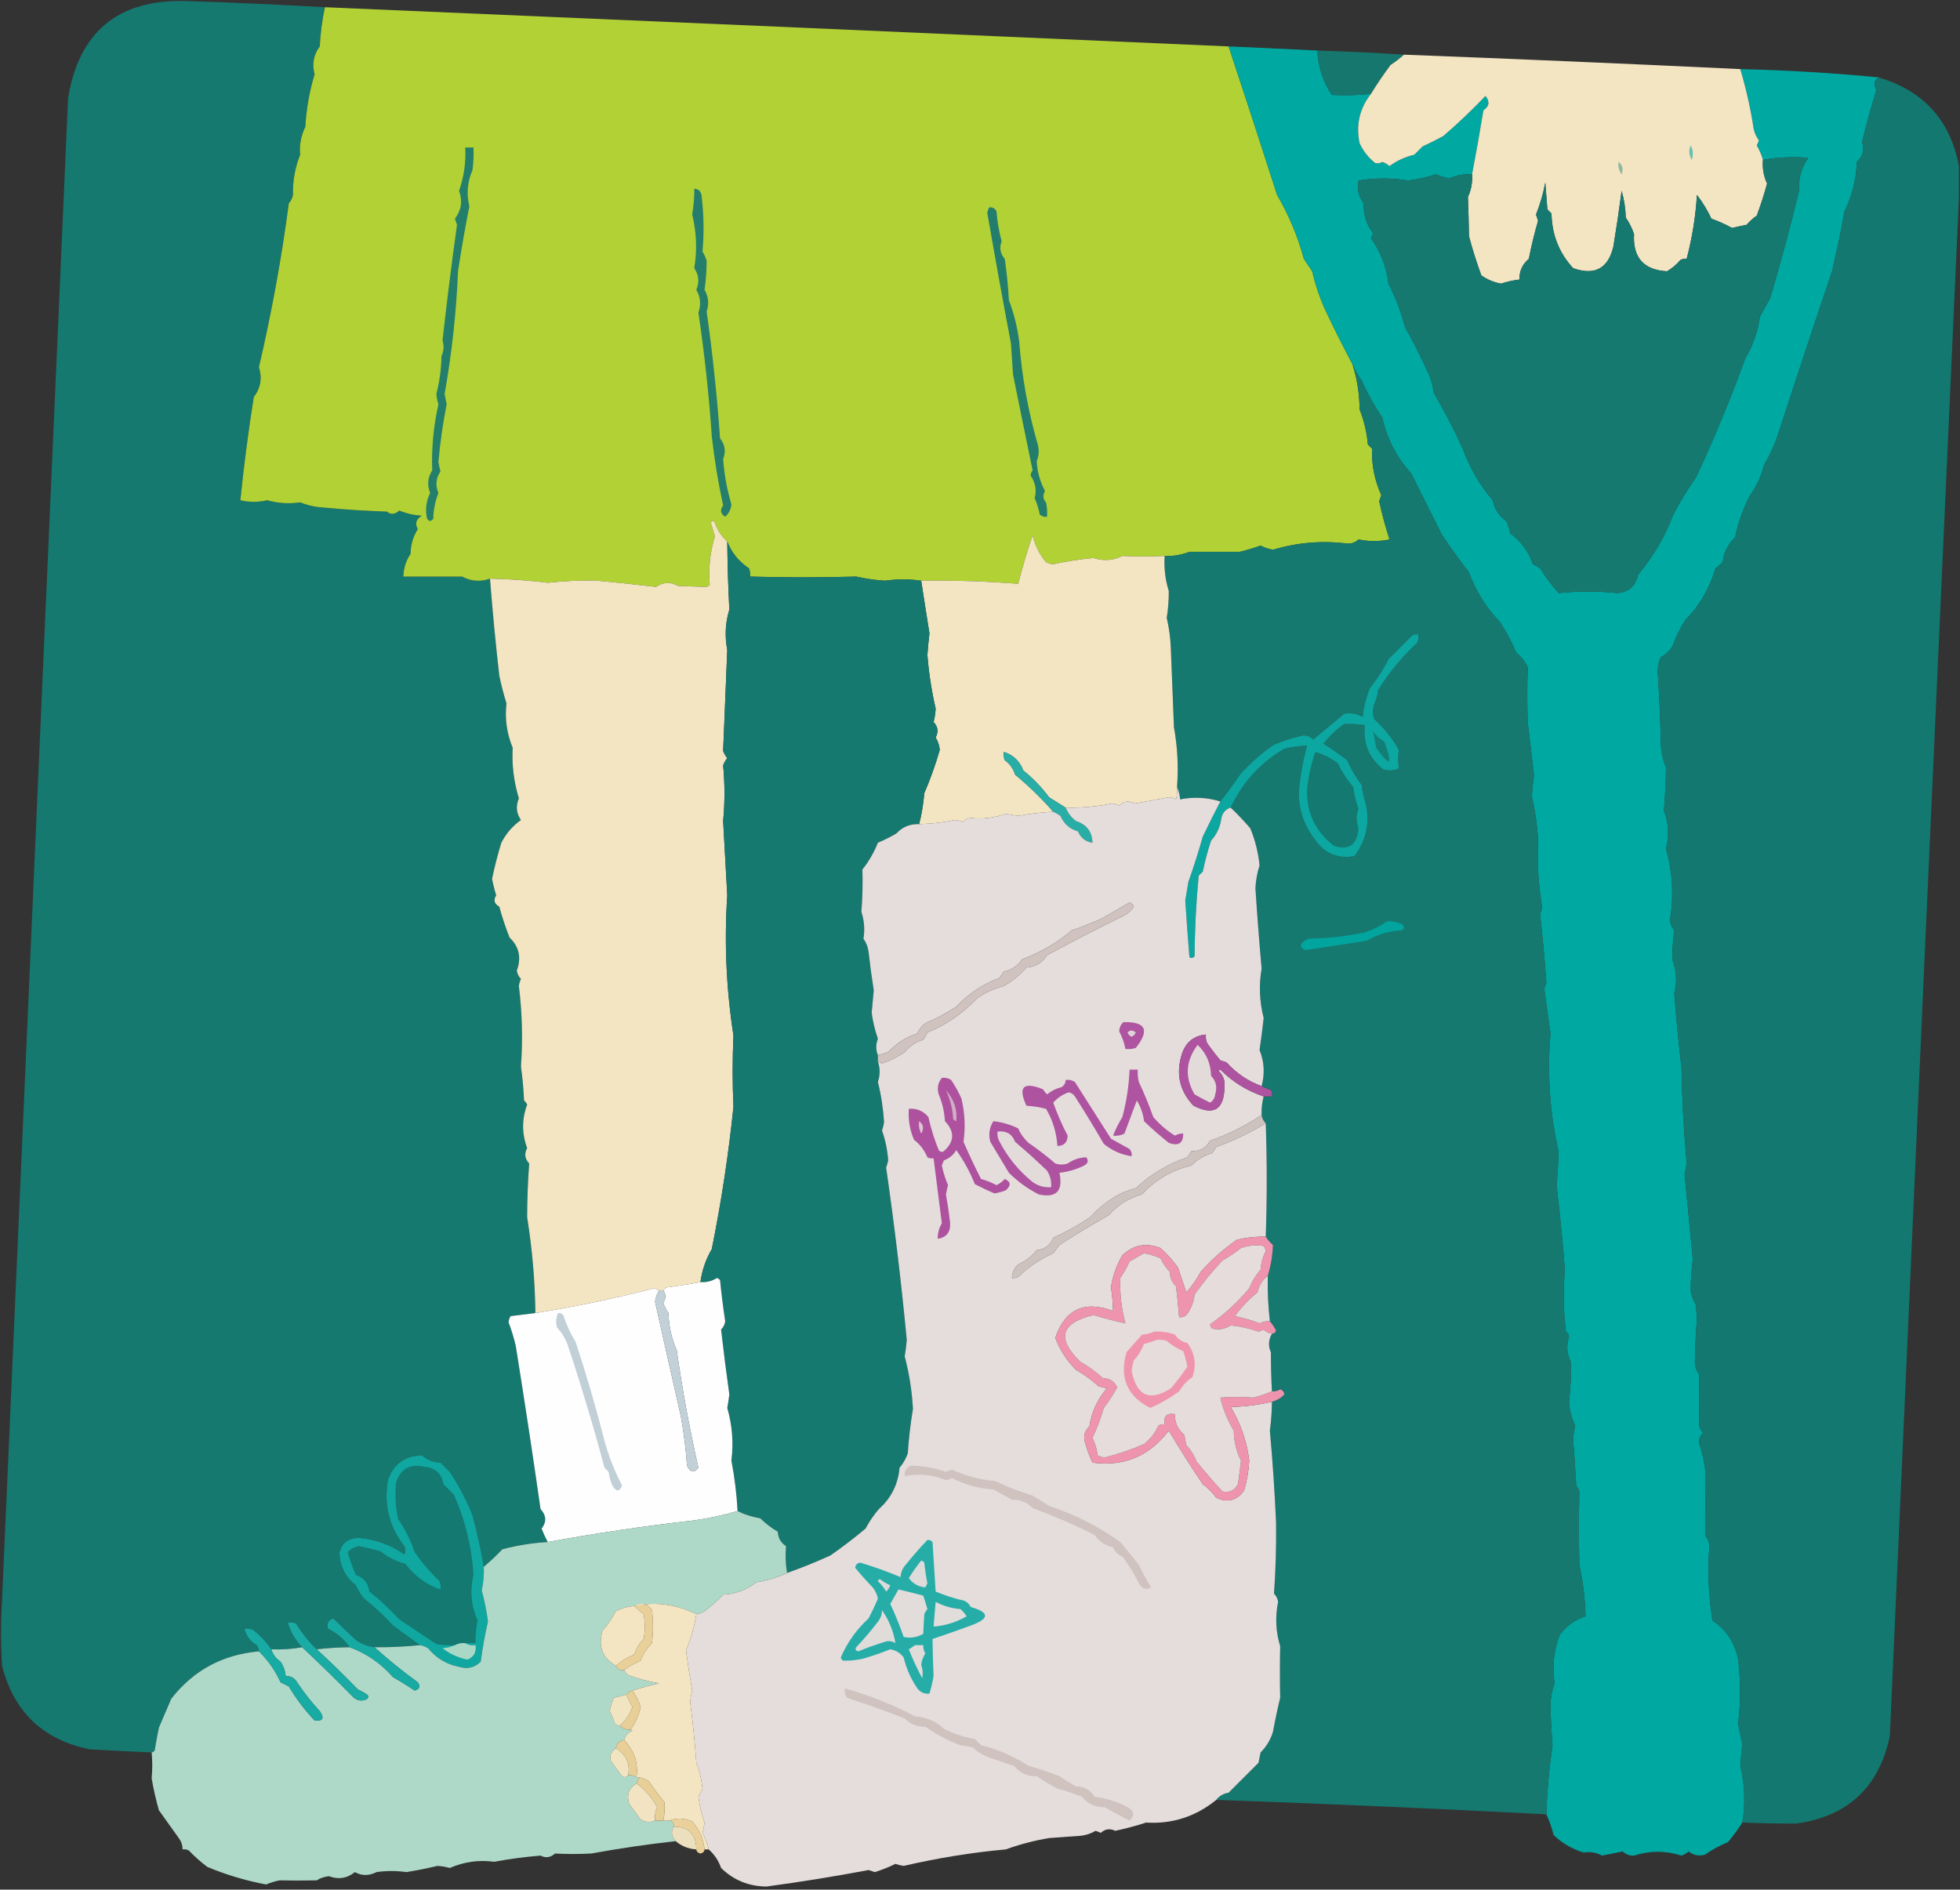
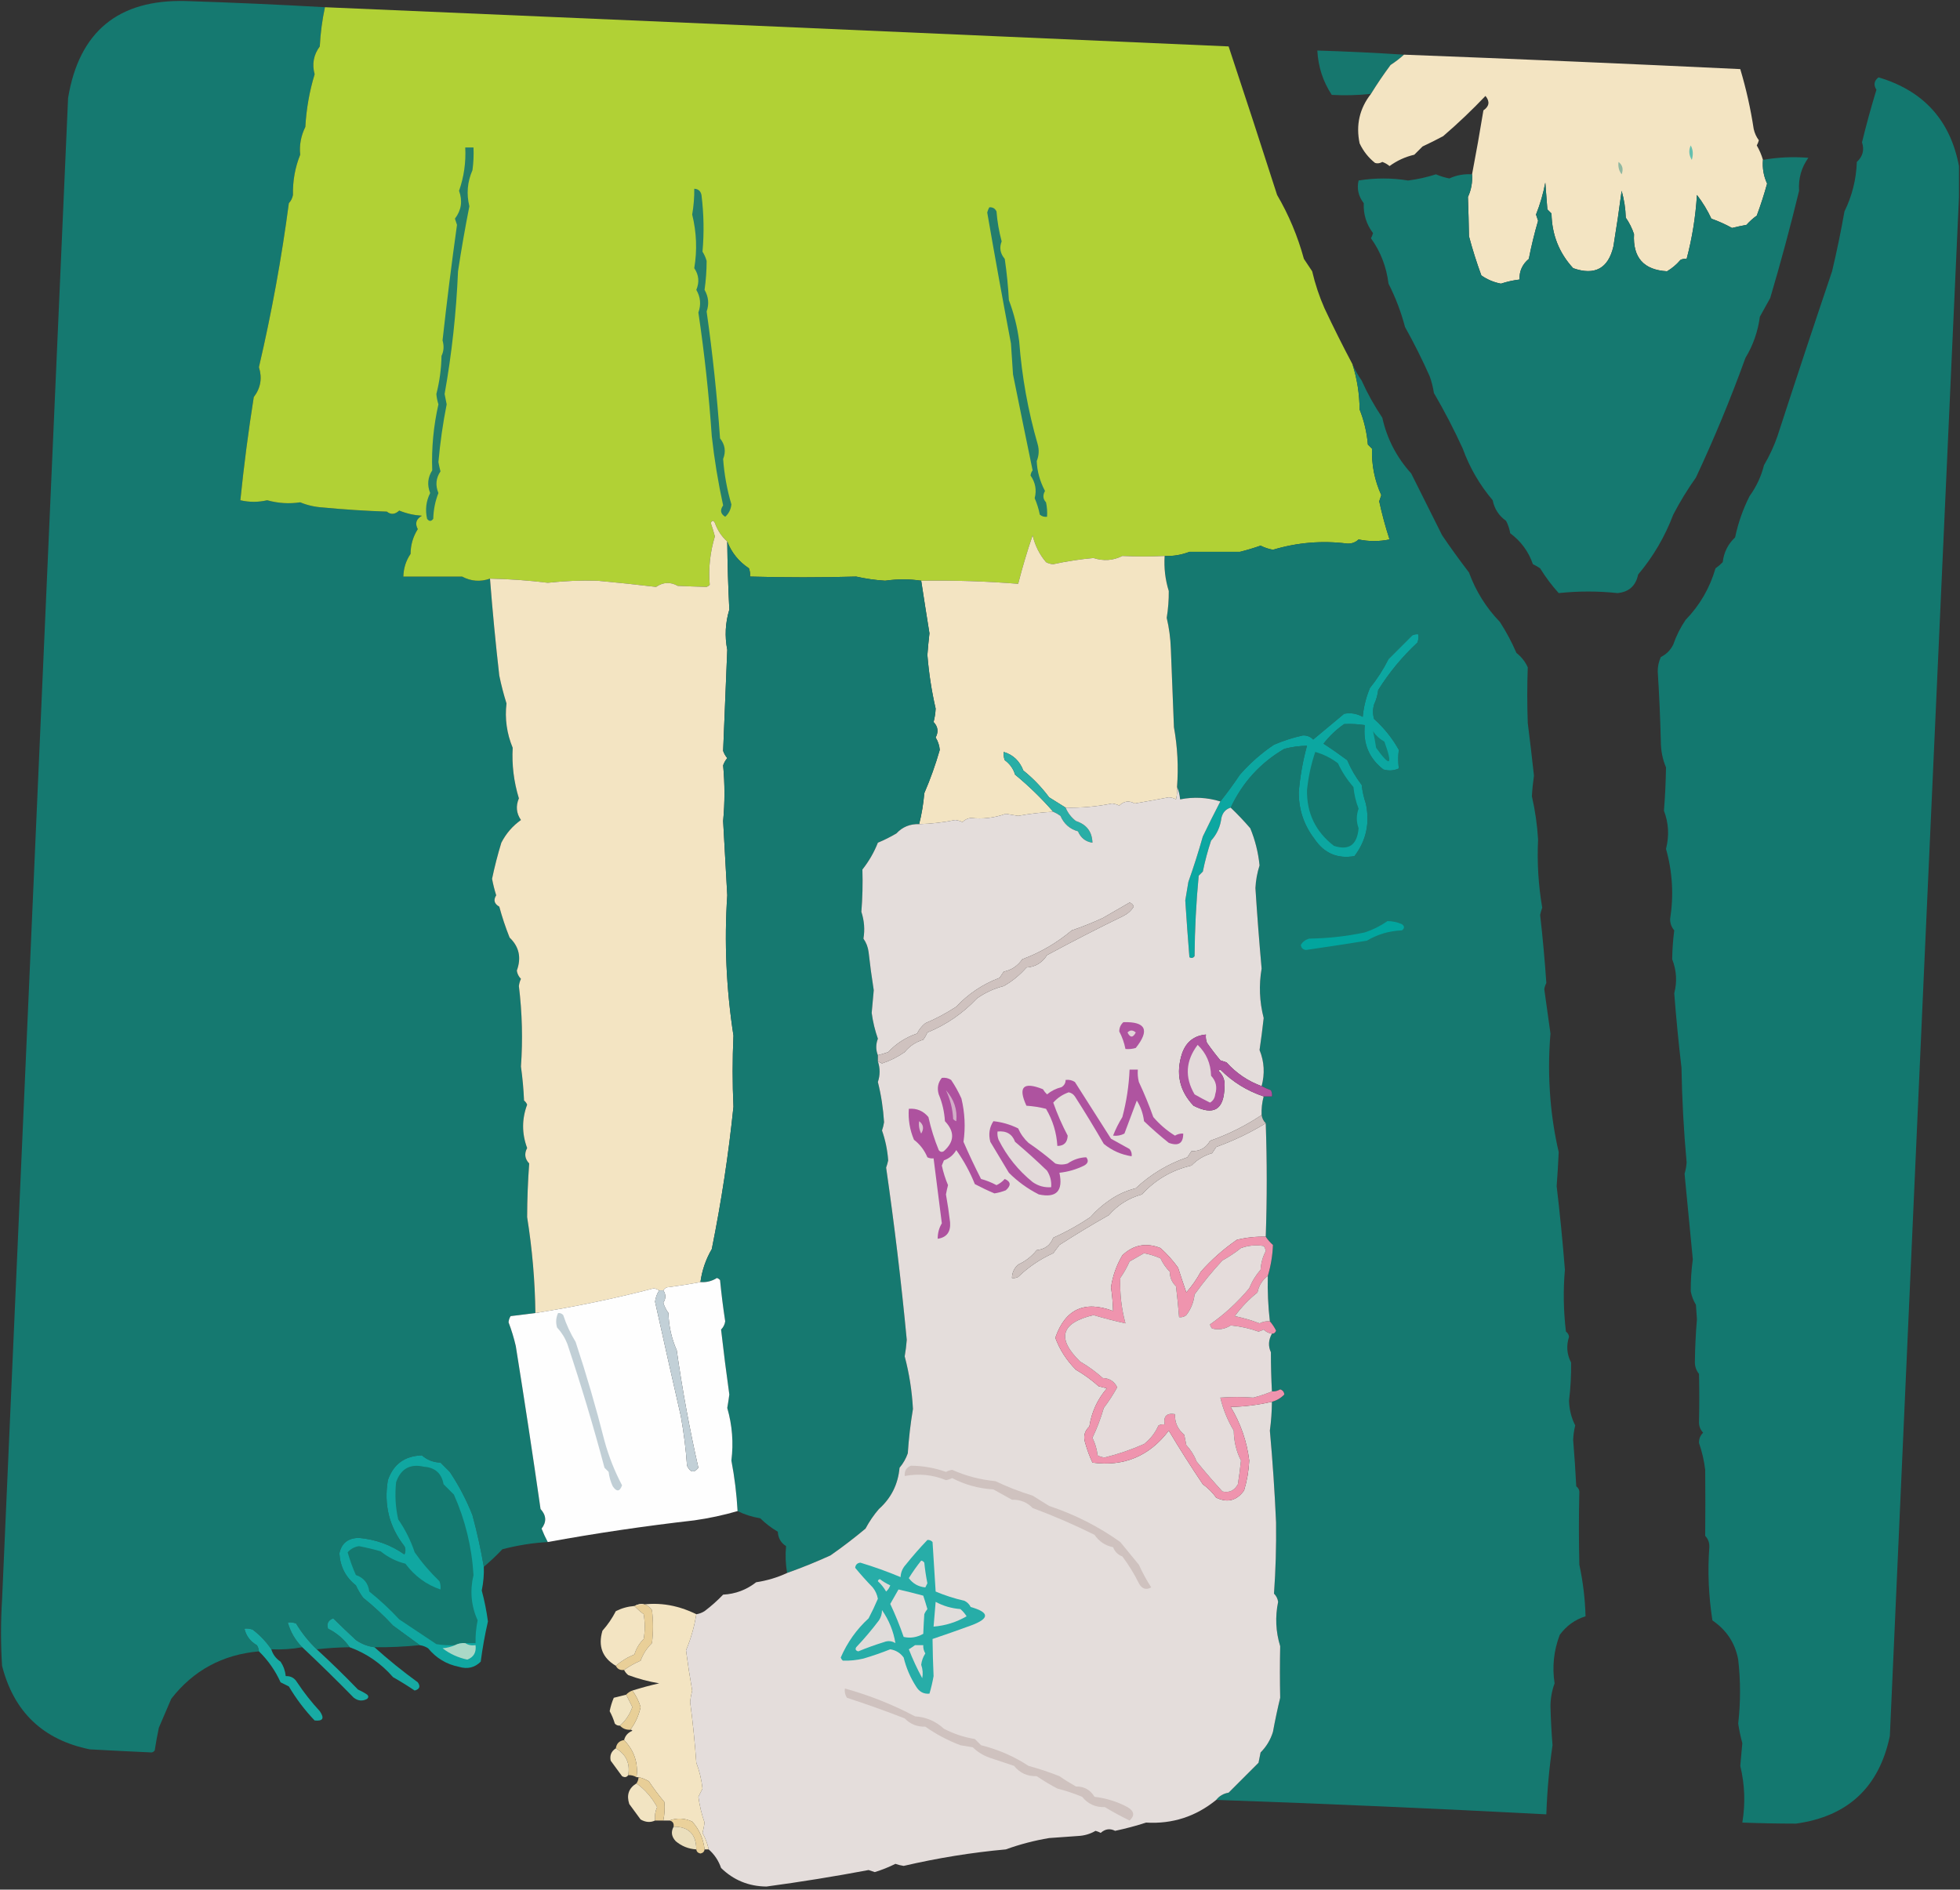
<svg xmlns="http://www.w3.org/2000/svg" version="1.1" width="950px" height="916px" style="shape-rendering:geometricPrecision; text-rendering:geometricPrecision; image-rendering:optimizeQuality; fill-rule:evenodd; clip-rule:evenodd">
  <rect width="100%" height="100%" fill="#333333" stroke="none" />
  <g>
    <path style="opacity:0.998" fill="#157970" d="M 157.5,3.5 C 156.159,9.744 155.325,16.077 155,22.5C 151.99,26.555 151.156,31.055 152.5,36C 149.989,44.24 148.489,52.74 148,61.5C 145.86,65.872 145.027,70.372 145.5,75C 143.016,81.18 141.85,87.68 142,94.5C 141.71,96.044 141.044,97.377 140,98.5C 136.501,125.072 131.667,151.572 125.5,178C 127.175,183.277 126.342,188.11 123,192.5C 120.376,209.06 118.209,225.726 116.5,242.5C 120.851,243.506 125.184,243.506 129.5,242.5C 134.815,243.978 140.149,244.311 145.5,243.5C 148.96,244.929 152.627,245.762 156.5,246C 166.851,246.988 177.185,247.655 187.5,248C 189.458,249.579 191.458,249.412 193.5,247.5C 197.019,248.932 200.686,249.766 204.5,250C 201.691,251.588 201.025,253.755 202.5,256.5C 200.191,260.155 199.024,264.155 199,268.5C 196.781,271.743 195.614,275.41 195.5,279.5C 204.976,279.48 214.476,279.48 224,279.5C 228.34,281.807 232.84,282.141 237.5,280.5C 238.716,296.184 240.216,311.851 242,327.5C 242.939,332.054 244.106,336.554 245.5,341C 244.624,348.359 245.624,355.526 248.5,362.5C 248.035,370.76 249.035,378.926 251.5,387C 249.918,390.743 250.251,394.243 252.5,397.5C 248.458,400.378 245.291,404.045 243,408.5C 241.235,414.253 239.735,420.086 238.5,426C 239.01,428.706 239.677,431.373 240.5,434C 239.051,436.289 239.551,438.123 242,439.5C 243.376,444.588 245.043,449.588 247,454.5C 251.624,458.912 252.79,464.245 250.5,470.5C 250.722,472.055 251.389,473.389 252.5,474.5C 251.978,475.607 251.645,476.774 251.5,478C 253.1,491.079 253.434,504.079 252.5,517C 253.264,522.462 253.764,527.962 254,533.5C 254.692,534.025 255.192,534.692 255.5,535.5C 252.896,542.479 252.896,549.479 255.5,556.5C 254.029,559.25 254.363,561.75 256.5,564C 255.857,572.668 255.524,581.335 255.5,590C 257.974,605.487 259.307,620.987 259.5,636.5C 255.51,636.999 251.51,637.499 247.5,638C 246.919,638.893 246.585,639.893 246.5,641C 247.912,644.698 249.079,648.531 250,652.5C 254.215,678.752 258.215,705.085 262,731.5C 264.83,734.607 264.997,737.774 262.5,741C 263.377,743.253 264.377,745.419 265.5,747.5C 258.16,747.927 250.827,749.094 243.5,751C 240.657,754.01 237.657,756.843 234.5,759.5C 233.09,751.189 231.257,742.856 229,734.5C 226.094,727.124 222.427,720.124 218,713.5C 216.5,712 215,710.5 213.5,709C 210.025,708.882 207.025,707.715 204.5,705.5C 196.195,705.729 190.695,709.729 188,717.5C 185.984,729.452 188.65,740.119 196,749.5C 196.667,750.833 196.667,752.167 196,753.5C 189.447,748.899 182.114,746.233 174,745.5C 168.712,745.536 165.546,748.036 164.5,753C 164.883,759.441 167.55,764.608 172.5,768.5C 173.458,770.624 174.625,772.624 176,774.5C 181.202,778.67 186.035,783.17 190.5,788C 194.901,791.188 199.234,794.355 203.5,797.5C 196.126,798.241 188.793,798.574 181.5,798.5C 178.235,798.082 175.235,796.915 172.5,795C 168.696,791.471 165.03,787.971 161.5,784.5C 159.054,785.427 158.221,787.094 159,789.5C 163.281,791.616 166.781,794.616 169.5,798.5C 164.146,798.569 158.813,798.902 153.5,799.5C 149.623,795.787 146.29,791.621 143.5,787C 142.207,786.51 140.873,786.343 139.5,786.5C 140.821,791.149 143.154,795.149 146.5,798.5C 141.562,799.392 136.562,799.726 131.5,799.5C 129.07,795.901 126.07,792.734 122.5,790C 121.207,789.51 119.873,789.343 118.5,789.5C 119.288,792.97 121.288,795.637 124.5,797.5C 125.127,798.417 125.461,799.417 125.5,800.5C 107.863,802.064 93.696,809.73 83,823.5C 81.049,828.141 79.049,832.807 77,837.5C 76.225,841.147 75.559,844.814 75,848.5C 74.617,849.056 74.117,849.389 73.5,849.5C 63.501,849.053 53.501,848.553 43.5,848C 20.887,843.387 6.72,829.887 1,807.5C 0.333,796.833 0.333,786.167 1,775.5C 11.667,532.833 22.333,290.167 33,47.5C 38.332,15.326 57.332,-0.341 90,0.5C 112.519,1.225 135.019,2.225 157.5,3.5 Z" />
  </g>
  <g>
    <path style="opacity:0.999" fill="#b1d135" d="M 157.5,3.5 C 303.505,9.718 449.505,16.051 595.5,22.5C 603.437,46.397 611.271,70.397 619,94.5C 624.657,104.163 628.99,114.496 632,125.5C 633.333,127.5 634.667,129.5 636,131.5C 637.45,137.722 639.45,143.722 642,149.5C 646.293,158.62 650.793,167.62 655.5,176.5C 657.762,183.528 658.929,190.861 659,198.5C 661.16,203.933 662.494,209.6 663,215.5C 663.667,216.167 664.333,216.833 665,217.5C 664.776,225.434 666.276,232.934 669.5,240C 669.167,241 668.833,242 668.5,243C 669.844,249.219 671.511,255.386 673.5,261.5C 668.469,262.544 663.469,262.544 658.5,261.5C 656.979,262.937 655.145,263.604 653,263.5C 640.78,261.961 628.78,262.961 617,266.5C 614.908,266.121 612.908,265.454 611,264.5C 607.713,265.655 604.379,266.655 601,267.5C 592.826,267.477 584.66,267.477 576.5,267.5C 572.639,269.004 568.639,269.671 564.5,269.5C 557.737,269.813 550.904,269.813 544,269.5C 539.54,271.744 534.874,272.078 530,270.5C 523.433,271.089 516.933,272.089 510.5,273.5C 509.228,273.43 508.062,273.097 507,272.5C 503.848,268.795 501.681,264.462 500.5,259.5C 497.847,267.264 495.514,275.097 493.5,283C 477.9,281.757 462.233,281.257 446.5,281.5C 440.794,280.647 434.961,280.647 429,281.5C 424.274,281.206 419.607,280.539 415,279.5C 397.92,279.978 380.753,279.978 363.5,279.5C 363.657,278.127 363.49,276.793 363,275.5C 358.039,272.188 354.539,267.855 352.5,262.5C 349.801,260.104 347.801,257.104 346.5,253.5C 345.833,252.167 345.167,252.167 344.5,253.5C 345.243,255.638 345.91,257.804 346.5,260C 344.149,267.764 343.316,275.598 344,283.5C 343.586,283.957 343.086,284.291 342.5,284.5C 337.919,284.38 333.252,284.213 328.5,284C 324.929,281.984 321.429,282.15 318,284.5C 308.418,283.361 298.918,282.361 289.5,281.5C 281.529,281.276 273.529,281.609 265.5,282.5C 256.076,281.335 246.742,280.668 237.5,280.5C 232.84,282.141 228.34,281.807 224,279.5C 214.476,279.48 204.976,279.48 195.5,279.5C 195.614,275.41 196.781,271.743 199,268.5C 199.024,264.155 200.191,260.155 202.5,256.5C 201.025,253.755 201.691,251.588 204.5,250C 200.686,249.766 197.019,248.932 193.5,247.5C 191.458,249.412 189.458,249.579 187.5,248C 177.185,247.655 166.851,246.988 156.5,246C 152.627,245.762 148.96,244.929 145.5,243.5C 140.149,244.311 134.815,243.978 129.5,242.5C 125.184,243.506 120.851,243.506 116.5,242.5C 118.209,225.726 120.376,209.06 123,192.5C 126.342,188.11 127.175,183.277 125.5,178C 131.667,151.572 136.501,125.072 140,98.5C 141.044,97.377 141.71,96.044 142,94.5C 141.85,87.68 143.016,81.18 145.5,75C 145.027,70.372 145.86,65.872 148,61.5C 148.489,52.74 149.989,44.24 152.5,36C 151.156,31.055 151.99,26.555 155,22.5C 155.325,16.077 156.159,9.744 157.5,3.5 Z" />
  </g>
  <g>
-     <path style="opacity:0.999" fill="#00a8a2" d="M 595.5,22.5 C 609.837,23.109 624.17,23.776 638.5,24.5C 638.922,32.378 641.255,39.545 645.5,46C 651.839,46.348 658.173,46.182 664.5,45.5C 658.959,52.586 657.126,60.586 659,69.5C 660.769,73.266 663.269,76.433 666.5,79C 667.672,79.353 668.838,79.187 670,78.5C 671.285,78.95 672.452,79.617 673.5,80.5C 677.121,77.856 681.121,76.023 685.5,75C 686.833,73.667 688.167,72.333 689.5,71C 692.818,69.454 696.152,67.788 699.5,66C 706.689,59.81 713.522,53.31 720,46.5C 722.209,49.204 721.876,51.537 719,53.5C 717.284,63.991 715.451,74.325 713.5,84.5C 709.599,84.245 705.932,84.912 702.5,86.5C 700.246,86.069 698.079,85.403 696,84.5C 691.612,85.914 687.112,86.914 682.5,87.5C 674.481,86.197 666.481,86.197 658.5,87.5C 657.578,91.484 658.411,95.151 661,98.5C 660.774,103.907 662.274,108.741 665.5,113C 665.265,113.873 664.931,114.707 664.5,115.5C 669.173,122.002 672.006,129.336 673,137.5C 676.432,144.245 679.099,151.245 681,158.5C 685.39,166.36 689.39,174.36 693,182.5C 693.92,185.101 694.587,187.768 695,190.5C 700.108,199.248 704.775,208.248 709,217.5C 712.316,226.664 717.149,234.998 723.5,242.5C 724.328,246.676 726.494,250.009 730,252.5C 730.973,254.392 731.64,256.392 732,258.5C 737.216,262.38 740.882,267.38 743,273.5C 744.205,274.071 745.372,274.738 746.5,275.5C 749.147,279.807 752.147,283.807 755.5,287.5C 765.076,286.49 774.576,286.49 784,287.5C 789.515,286.987 792.849,283.987 794,278.5C 801.283,269.86 806.95,260.193 811,249.5C 814.238,243.257 817.905,237.257 822,231.5C 830.852,212.605 838.852,193.272 846,173.5C 849.688,167.443 852.021,160.776 853,153.5C 854.667,150.5 856.333,147.5 858,144.5C 863.089,127.33 867.755,109.996 872,92.5C 871.614,86.537 873.114,81.204 876.5,76.5C 869.13,75.883 861.796,76.217 854.5,77.5C 853.788,75.072 852.788,72.739 851.5,70.5C 851.931,69.707 852.265,68.873 852.5,68C 851.287,66.37 850.454,64.536 850,62.5C 848.52,52.727 846.353,43.06 843.5,33.5C 865.946,34.019 888.279,35.353 910.5,37.5C 908.332,39.178 907.998,41.178 909.5,43.5C 906.916,51.951 904.583,60.451 902.5,69C 903.727,72.66 902.894,75.827 900,78.5C 899.694,86.999 897.694,94.999 894,102.5C 892.275,112.251 890.275,121.918 888,131.5C 879.025,158.092 870.191,184.759 861.5,211.5C 859.839,216.278 857.672,220.945 855,225.5C 853.669,230.872 851.336,235.872 848,240.5C 844.796,246.836 842.463,253.503 841,260.5C 837.545,263.746 835.545,267.746 835,272.5C 833.926,273.618 832.76,274.618 831.5,275.5C 828.718,285.068 823.885,293.402 817,300.5C 814.488,304.19 812.488,308.19 811,312.5C 809.667,315.167 807.667,317.167 805,318.5C 803.978,320.702 803.478,323.035 803.5,325.5C 804.218,336.821 804.718,348.155 805,359.5C 805.017,363.911 805.85,368.077 807.5,372C 807.406,378.992 807.072,385.992 806.5,393C 808.794,398.967 809.127,405.134 807.5,411.5C 810.642,422.589 811.308,433.922 809.5,445.5C 809.486,447.611 810.152,449.445 811.5,451C 810.891,455.684 810.558,460.351 810.5,465C 812.613,470.399 812.946,475.899 811.5,481.5C 812.416,493.443 813.583,505.443 815,517.5C 815.263,532.867 816.096,548.201 817.5,563.5C 817.37,565.375 817.037,567.208 816.5,569C 817.819,582.928 819.152,596.761 820.5,610.5C 819.783,615.739 819.45,620.906 819.5,626C 819.959,628.355 820.792,630.521 822,632.5C 822.167,634.833 822.333,637.167 822.5,639.5C 821.921,646.335 821.588,653.168 821.5,660C 821.439,662.279 822.105,664.279 823.5,666C 823.676,673.634 823.676,681.301 823.5,689C 823.396,691.145 824.063,692.979 825.5,694.5C 824.104,695.852 823.437,697.519 823.5,699.5C 824.957,703.655 825.957,707.989 826.5,712.5C 826.599,723.179 826.599,733.846 826.5,744.5C 827.937,746.021 828.604,747.855 828.5,750C 827.641,761.746 828.141,773.58 830,785.5C 836.855,790.166 841.022,796.499 842.5,804.5C 843.68,814.807 843.68,825.14 842.5,835.5C 842.975,838.71 843.642,841.876 844.5,845C 844.167,848.667 843.833,852.333 843.5,856C 845.7,865.098 846.033,874.265 844.5,883.5C 842.384,886.789 840.051,889.956 837.5,893C 833.6,894.565 829.934,896.565 826.5,899C 823.534,899.895 820.867,899.395 818.5,897.5C 817.452,898.383 816.285,899.05 815,899.5C 807.319,897.051 799.652,897.051 792,899.5C 789.855,899.604 788.021,898.937 786.5,897.5C 783.167,898.167 779.833,898.833 776.5,899.5C 773.813,898.02 770.813,897.52 767.5,898C 761.959,896.315 757.126,893.482 753,889.5C 752.148,885.941 750.981,882.607 749.5,879.5C 749.877,868.236 750.877,857.069 752.5,846C 751.987,839.639 751.654,833.305 751.5,827C 751.539,823.216 752.206,819.55 753.5,816C 752.267,807.96 753.1,800.127 756,792.5C 759.218,788.106 763.385,785.106 768.5,783.5C 768.287,775.19 767.287,766.857 765.5,758.5C 765.213,746.582 765.213,734.749 765.5,723C 765.37,721.941 764.87,721.108 764,720.5C 763.617,712.992 763.117,705.492 762.5,698C 762.594,695.625 762.928,693.291 763.5,691C 761.62,687.278 760.62,683.278 760.5,679C 761.249,672.808 761.582,666.641 761.5,660.5C 759.434,656.52 759.101,652.353 760.5,648C 760.37,646.941 759.87,646.108 759,645.5C 757.792,635.378 757.625,625.378 758.5,615.5C 757.427,601.978 756.094,588.478 754.5,575C 754.915,569.5 755.248,564 755.5,558.5C 753.555,550.11 752.222,541.61 751.5,533C 750.601,522.288 750.601,511.622 751.5,501C 750.464,493.843 749.464,486.677 748.5,479.5C 748.68,478.446 749.013,477.446 749.5,476.5C 748.745,465.498 747.745,454.498 746.5,443.5C 746.756,442.311 747.089,441.144 747.5,440C 745.635,429.029 744.968,418.029 745.5,407C 745.079,399.881 744.079,392.881 742.5,386C 742.681,382.682 743.014,379.349 743.5,376C 742.576,367.507 741.576,359.007 740.5,350.5C 740.174,341.535 740.174,332.535 740.5,323.5C 739.298,320.783 737.465,318.45 735,316.5C 732.736,311.249 730.069,306.249 727,301.5C 720.344,294.627 715.344,286.627 712,277.5C 707.485,271.597 703.152,265.597 699,259.5C 693.962,249.424 688.962,239.424 684,229.5C 676.941,221.714 672.274,212.714 670,202.5C 666.089,196.666 662.756,190.666 660,184.5C 658.207,181.938 656.707,179.272 655.5,176.5C 650.793,167.62 646.293,158.62 642,149.5C 639.45,143.722 637.45,137.722 636,131.5C 634.667,129.5 633.333,127.5 632,125.5C 628.99,114.496 624.657,104.163 619,94.5C 611.271,70.397 603.437,46.397 595.5,22.5 Z" />
-   </g>
+     </g>
  <g>
    <path style="opacity:0.974" fill="#167970" d="M 638.5,24.5 C 652.516,24.925 666.516,25.592 680.5,26.5C 678.519,28.303 676.352,29.97 674,31.5C 670.616,36.045 667.45,40.711 664.5,45.5C 658.173,46.182 651.839,46.348 645.5,46C 641.255,39.545 638.922,32.378 638.5,24.5 Z" />
  </g>
  <g>
    <path style="opacity:0.999" fill="#f3e4c2" d="M 680.5,26.5 C 734.846,28.573 789.18,30.906 843.5,33.5C 846.353,43.06 848.52,52.727 850,62.5C 850.454,64.536 851.287,66.37 852.5,68C 852.265,68.873 851.931,69.707 851.5,70.5C 852.788,72.739 853.788,75.072 854.5,77.5C 854.149,81.529 854.815,85.362 856.5,89C 855.064,94.244 853.398,99.41 851.5,104.5C 849.684,105.815 848.017,107.315 846.5,109C 844.153,109.436 841.819,109.936 839.5,110.5C 836.28,108.723 832.947,107.223 829.5,106C 827.583,101.905 825.25,98.071 822.5,94.5C 821.845,105.094 820.179,115.427 817.5,125.5C 816.448,125.351 815.448,125.517 814.5,126C 812.615,128.222 810.449,130.056 808,131.5C 796.702,130.866 791.369,124.866 792,113.5C 791.044,110.623 789.711,107.956 788,105.5C 787.87,101.049 787.204,96.716 786,92.5C 784.83,101.384 783.497,110.384 782,119.5C 779.476,130.181 772.976,133.681 762.5,130C 755.7,122.624 752.2,113.79 752,103.5C 751.333,102.833 750.667,102.167 750,101.5C 749.667,97.167 749.333,92.833 749,88.5C 748.021,93.747 746.521,98.913 744.5,104C 744.833,105 745.167,106 745.5,107C 743.724,113.105 742.224,119.272 741,125.5C 737.853,128.131 736.353,131.464 736.5,135.5C 733.437,135.863 730.437,136.53 727.5,137.5C 724.021,136.84 720.854,135.507 718,133.5C 715.699,127.238 713.699,120.905 712,114.5C 711.898,108.119 711.731,101.786 711.5,95.5C 713.088,92.068 713.755,88.401 713.5,84.5C 715.451,74.325 717.284,63.991 719,53.5C 721.876,51.537 722.209,49.204 720,46.5C 713.522,53.31 706.689,59.81 699.5,66C 696.152,67.788 692.818,69.454 689.5,71C 688.167,72.333 686.833,73.667 685.5,75C 681.121,76.023 677.121,77.856 673.5,80.5C 672.452,79.617 671.285,78.95 670,78.5C 668.838,79.187 667.672,79.353 666.5,79C 663.269,76.433 660.769,73.266 659,69.5C 657.126,60.586 658.959,52.586 664.5,45.5C 667.45,40.711 670.616,36.045 674,31.5C 676.352,29.97 678.519,28.303 680.5,26.5 Z" />
  </g>
  <g>
    <path style="opacity:0.996" fill="#147970" d="M 910.5,37.5 C 932.306,43.968 945.306,58.301 949.5,80.5C 949.5,85.5 949.5,90.5 949.5,95.5C 938.21,344.002 927.043,592.669 916,841.5C 910.814,866.353 895.647,880.52 870.5,884C 861.844,883.99 853.178,883.824 844.5,883.5C 846.033,874.265 845.7,865.098 843.5,856C 843.833,852.333 844.167,848.667 844.5,845C 843.642,841.876 842.975,838.71 842.5,835.5C 843.68,825.14 843.68,814.807 842.5,804.5C 841.022,796.499 836.855,790.166 830,785.5C 828.141,773.58 827.641,761.746 828.5,750C 828.604,747.855 827.937,746.021 826.5,744.5C 826.599,733.846 826.599,723.179 826.5,712.5C 825.957,707.989 824.957,703.655 823.5,699.5C 823.437,697.519 824.104,695.852 825.5,694.5C 824.063,692.979 823.396,691.145 823.5,689C 823.676,681.301 823.676,673.634 823.5,666C 822.105,664.279 821.439,662.279 821.5,660C 821.588,653.168 821.921,646.335 822.5,639.5C 822.333,637.167 822.167,634.833 822,632.5C 820.792,630.521 819.959,628.355 819.5,626C 819.45,620.906 819.783,615.739 820.5,610.5C 819.152,596.761 817.819,582.928 816.5,569C 817.037,567.208 817.37,565.375 817.5,563.5C 816.096,548.201 815.263,532.867 815,517.5C 813.583,505.443 812.416,493.443 811.5,481.5C 812.946,475.899 812.613,470.399 810.5,465C 810.558,460.351 810.891,455.684 811.5,451C 810.152,449.445 809.486,447.611 809.5,445.5C 811.308,433.922 810.642,422.589 807.5,411.5C 809.127,405.134 808.794,398.967 806.5,393C 807.072,385.992 807.406,378.992 807.5,372C 805.85,368.077 805.017,363.911 805,359.5C 804.718,348.155 804.218,336.821 803.5,325.5C 803.478,323.035 803.978,320.702 805,318.5C 807.667,317.167 809.667,315.167 811,312.5C 812.488,308.19 814.488,304.19 817,300.5C 823.885,293.402 828.718,285.068 831.5,275.5C 832.76,274.618 833.926,273.618 835,272.5C 835.545,267.746 837.545,263.746 841,260.5C 842.463,253.503 844.796,246.836 848,240.5C 851.336,235.872 853.669,230.872 855,225.5C 857.672,220.945 859.839,216.278 861.5,211.5C 870.191,184.759 879.025,158.092 888,131.5C 890.275,121.918 892.275,112.251 894,102.5C 897.694,94.999 899.694,86.999 900,78.5C 902.894,75.827 903.727,72.66 902.5,69C 904.583,60.451 906.916,51.951 909.5,43.5C 907.998,41.178 908.332,39.178 910.5,37.5 Z" />
  </g>
  <g>
    <path style="opacity:1" fill="#247e6c" d="M 225.5,71.5 C 226.833,71.5 228.167,71.5 229.5,71.5C 229.665,75.182 229.499,78.848 229,82.5C 226.521,88.178 226.021,94.012 227.5,100C 225.439,110.408 223.605,120.908 222,131.5C 221.154,151.598 218.987,171.431 215.5,191C 215.833,192.667 216.167,194.333 216.5,196C 214.675,205.166 213.342,214.499 212.5,224C 212.77,225.514 213.103,227.014 213.5,228.5C 211.284,231.771 210.95,235.271 212.5,239C 210.944,242.946 210.111,247.113 210,251.5C 209,252.833 208,252.833 207,251.5C 206.024,247.082 206.524,242.915 208.5,239C 206.962,235.112 207.296,231.445 209.5,228C 209.106,217.265 210.106,206.598 212.5,196C 211.982,194.374 211.648,192.707 211.5,191C 213.043,184.967 213.876,178.8 214,172.5C 215.115,170.248 215.281,167.748 214.5,165C 216.561,146.301 218.894,127.634 221.5,109C 221.167,108 220.833,107 220.5,106C 223.622,101.895 224.288,97.395 222.5,92.5C 224.876,85.701 225.876,78.701 225.5,71.5 Z" />
  </g>
  <g>
    <path style="opacity:1" fill="#65c0af" d="M 819.5,70.5 C 820.629,72.628 820.796,74.962 820,77.5C 818.585,75.156 818.418,72.823 819.5,70.5 Z" />
  </g>
  <g>
    <path style="opacity:1" fill="#157970" d="M 713.5,84.5 C 713.755,88.401 713.088,92.068 711.5,95.5C 711.731,101.786 711.898,108.119 712,114.5C 713.699,120.905 715.699,127.238 718,133.5C 720.854,135.507 724.021,136.84 727.5,137.5C 730.437,136.53 733.437,135.863 736.5,135.5C 736.353,131.464 737.853,128.131 741,125.5C 742.224,119.272 743.724,113.105 745.5,107C 745.167,106 744.833,105 744.5,104C 746.521,98.913 748.021,93.747 749,88.5C 749.333,92.833 749.667,97.167 750,101.5C 750.667,102.167 751.333,102.833 752,103.5C 752.2,113.79 755.7,122.624 762.5,130C 772.976,133.681 779.476,130.181 782,119.5C 783.497,110.384 784.83,101.384 786,92.5C 787.204,96.716 787.87,101.049 788,105.5C 789.711,107.956 791.044,110.623 792,113.5C 791.369,124.866 796.702,130.866 808,131.5C 810.449,130.056 812.615,128.222 814.5,126C 815.448,125.517 816.448,125.351 817.5,125.5C 820.179,115.427 821.845,105.094 822.5,94.5C 825.25,98.071 827.583,101.905 829.5,106C 832.947,107.223 836.28,108.723 839.5,110.5C 841.819,109.936 844.153,109.436 846.5,109C 848.017,107.315 849.684,105.815 851.5,104.5C 853.398,99.41 855.064,94.244 856.5,89C 854.815,85.362 854.149,81.529 854.5,77.5C 861.796,76.217 869.13,75.883 876.5,76.5C 873.114,81.204 871.614,86.537 872,92.5C 867.755,109.996 863.089,127.33 858,144.5C 856.333,147.5 854.667,150.5 853,153.5C 852.021,160.776 849.688,167.443 846,173.5C 838.852,193.272 830.852,212.605 822,231.5C 817.905,237.257 814.238,243.257 811,249.5C 806.95,260.193 801.283,269.86 794,278.5C 792.849,283.987 789.515,286.987 784,287.5C 774.576,286.49 765.076,286.49 755.5,287.5C 752.147,283.807 749.147,279.807 746.5,275.5C 745.372,274.738 744.205,274.071 743,273.5C 740.882,267.38 737.216,262.38 732,258.5C 731.64,256.392 730.973,254.392 730,252.5C 726.494,250.009 724.328,246.676 723.5,242.5C 717.149,234.998 712.316,226.664 709,217.5C 704.775,208.248 700.108,199.248 695,190.5C 694.587,187.768 693.92,185.101 693,182.5C 689.39,174.36 685.39,166.36 681,158.5C 679.099,151.245 676.432,144.245 673,137.5C 672.006,129.336 669.173,122.002 664.5,115.5C 664.931,114.707 665.265,113.873 665.5,113C 662.274,108.741 660.774,103.907 661,98.5C 658.411,95.151 657.578,91.484 658.5,87.5C 666.481,86.197 674.481,86.197 682.5,87.5C 687.112,86.914 691.612,85.914 696,84.5C 698.079,85.403 700.246,86.069 702.5,86.5C 705.932,84.912 709.599,84.245 713.5,84.5 Z" />
  </g>
  <g>
    <path style="opacity:1" fill="#90b8a1" d="M 784.5,78.5 C 786.441,80.011 786.941,82.011 786,84.5C 784.681,82.751 784.181,80.751 784.5,78.5 Z" />
  </g>
  <g>
    <path style="opacity:1" fill="#257e6c" d="M 336.5,91.5 C 338.411,91.574 339.578,92.574 340,94.5C 341.146,103.687 341.313,112.854 340.5,122C 341.394,123.396 342.061,124.896 342.5,126.5C 342.491,131.153 342.158,135.82 341.5,140.5C 343.436,143.919 343.769,147.419 342.5,151C 345.398,171.401 347.565,191.901 349,212.5C 351.427,215.542 351.927,218.875 350.5,222.5C 351.048,229.998 352.381,237.331 354.5,244.5C 354.247,246.956 353.247,248.956 351.5,250.5C 349.209,249.104 348.875,247.271 350.5,245C 348.085,233.939 346.252,222.772 345,211.5C 343.633,191.497 341.466,171.497 338.5,151.5C 339.873,147.692 339.54,144.026 337.5,140.5C 339.069,136.765 338.735,133.265 336.5,130C 337.961,121.343 337.628,112.676 335.5,104C 336.229,99.762 336.562,95.595 336.5,91.5 Z" />
  </g>
  <g>
    <path style="opacity:1" fill="#237d6d" d="M 479.5,100.5 C 481.124,100.36 482.29,101.027 483,102.5C 483.385,107.415 484.218,112.248 485.5,117C 484.287,120.059 484.787,122.892 487,125.5C 487.972,132.135 488.639,138.801 489,145.5C 491.459,151.971 493.126,158.638 494,165.5C 495.277,182.494 498.277,199.161 503,215.5C 503.728,218.23 503.562,220.897 502.5,223.5C 502.688,228.456 504.022,233.289 506.5,238C 505.33,240.068 505.496,241.901 507,243.5C 507.497,245.81 507.663,248.143 507.5,250.5C 506.178,250.67 505.011,250.337 504,249.5C 503.45,246.737 502.617,244.07 501.5,241.5C 502.528,237.568 501.862,233.901 499.5,230.5C 499.608,229.558 499.941,228.725 500.5,228C 497.301,212.559 494.134,197.059 491,181.5C 490.667,176.5 490.333,171.5 490,166.5C 486.003,145.354 482.169,124.187 478.5,103C 478.743,102.098 479.077,101.265 479.5,100.5 Z" />
  </g>
  <g>
    <path style="opacity:0.999" fill="#157970" d="M 655.5,176.5 C 656.707,179.272 658.207,181.938 660,184.5C 662.756,190.666 666.089,196.666 670,202.5C 672.274,212.714 676.941,221.714 684,229.5C 688.962,239.424 693.962,249.424 699,259.5C 703.152,265.597 707.485,271.597 712,277.5C 715.344,286.627 720.344,294.627 727,301.5C 730.069,306.249 732.736,311.249 735,316.5C 737.465,318.45 739.298,320.783 740.5,323.5C 740.174,332.535 740.174,341.535 740.5,350.5C 741.576,359.007 742.576,367.507 743.5,376C 743.014,379.349 742.681,382.682 742.5,386C 744.079,392.881 745.079,399.881 745.5,407C 744.968,418.029 745.635,429.029 747.5,440C 747.089,441.144 746.756,442.311 746.5,443.5C 747.745,454.498 748.745,465.498 749.5,476.5C 749.013,477.446 748.68,478.446 748.5,479.5C 749.464,486.677 750.464,493.843 751.5,501C 750.601,511.622 750.601,522.288 751.5,533C 752.222,541.61 753.555,550.11 755.5,558.5C 755.248,564 754.915,569.5 754.5,575C 756.094,588.478 757.427,601.978 758.5,615.5C 757.625,625.378 757.792,635.378 759,645.5C 759.87,646.108 760.37,646.941 760.5,648C 759.101,652.353 759.434,656.52 761.5,660.5C 761.582,666.641 761.249,672.808 760.5,679C 760.62,683.278 761.62,687.278 763.5,691C 762.928,693.291 762.594,695.625 762.5,698C 763.117,705.492 763.617,712.992 764,720.5C 764.87,721.108 765.37,721.941 765.5,723C 765.213,734.749 765.213,746.582 765.5,758.5C 767.287,766.857 768.287,775.19 768.5,783.5C 763.385,785.106 759.218,788.106 756,792.5C 753.1,800.127 752.267,807.96 753.5,816C 752.206,819.55 751.539,823.216 751.5,827C 751.654,833.305 751.987,839.639 752.5,846C 750.877,857.069 749.877,868.236 749.5,879.5C 696.198,876.704 642.865,874.371 589.5,872.5C 590.975,870.59 592.975,869.424 595.5,869C 600.279,864.221 605.113,859.387 610,854.5C 610.333,852.833 610.667,851.167 611,849.5C 613.827,846.671 615.827,843.337 617,839.5C 618.011,833.974 619.178,828.474 620.5,823C 620.322,814.688 620.322,806.355 620.5,798C 618.34,790.92 618.006,783.754 619.5,776.5C 619.278,774.945 618.611,773.611 617.5,772.5C 618.313,761.086 618.647,749.586 618.5,738C 617.846,723.182 616.846,708.349 615.5,693.5C 616.128,688.851 616.461,684.184 616.5,679.5C 618.777,678.916 620.777,677.749 622.5,676C 622.387,674.72 621.72,673.887 620.5,673.5C 619.264,674.246 617.93,674.579 616.5,674.5C 616.165,668.25 615.998,661.917 616,655.5C 614.628,652.555 614.795,649.555 616.5,646.5C 617.497,646.53 618.164,646.03 618.5,645C 617.685,643.357 616.685,641.857 615.5,640.5C 614.65,633.201 614.317,625.868 614.5,618.5C 615.969,613.579 616.802,608.579 617,603.5C 615.624,602.295 614.458,600.962 613.5,599.5C 614.14,581.301 614.14,562.968 613.5,544.5C 612.4,543.395 611.733,542.062 611.5,540.5C 611.368,537.43 611.701,534.43 612.5,531.5C 613.833,531.5 615.167,531.5 616.5,531.5C 616.649,530.448 616.483,529.448 616,528.5C 614.378,527.901 612.878,527.234 611.5,526.5C 613.126,520.484 612.792,514.65 610.5,509C 611.256,503.854 611.923,498.688 612.5,493.5C 610.456,485.557 610.123,477.557 611.5,469.5C 610.33,456.514 609.33,443.514 608.5,430.5C 608.688,426.748 609.355,423.081 610.5,419.5C 609.874,413.259 608.374,407.259 606,401.5C 602.967,397.969 599.8,394.635 596.5,391.5C 602.275,379.231 610.942,369.731 622.5,363C 626.114,362.064 629.78,361.564 633.5,361.5C 631.479,368.826 630.146,376.326 629.5,384C 629.473,392.412 631.973,399.912 637,406.5C 641.705,413.606 648.205,416.439 656.5,415C 662.226,407.441 664.059,398.941 662,389.5C 661.012,386.576 660.346,383.576 660,380.5C 657.148,376.796 654.815,372.796 653,368.5C 649.254,365.71 645.421,363.043 641.5,360.5C 644.353,356.813 647.686,353.647 651.5,351C 654.826,350.828 658.159,350.995 661.5,351.5C 660.565,360.448 663.565,367.615 670.5,373C 673.099,373.769 675.599,373.602 678,372.5C 677.62,369.453 677.62,366.453 678,363.5C 674.892,357.904 670.892,352.904 666,348.5C 665.333,346.167 665.333,343.833 666,341.5C 667.044,339.285 667.71,336.952 668,334.5C 673.285,326.041 679.619,318.374 687,311.5C 687.49,310.207 687.657,308.873 687.5,307.5C 686.448,307.351 685.448,307.517 684.5,308C 680.667,311.833 676.833,315.667 673,319.5C 670.511,324.473 667.511,329.14 664,333.5C 662.132,337.948 660.965,342.615 660.5,347.5C 657.729,345.914 654.729,345.414 651.5,346C 646.5,350.167 641.5,354.333 636.5,358.5C 635.148,357.104 633.481,356.437 631.5,356.5C 626.693,357.561 622.026,359.061 617.5,361C 611.439,365.052 605.939,369.885 601,375.5C 597.97,380.015 594.803,384.349 591.5,388.5C 585.062,386.532 578.562,386.199 572,387.5C 571.809,385.292 571.309,383.292 570.5,381.5C 571.243,371.816 570.743,362.15 569,352.5C 568.526,339.832 568.026,327.166 567.5,314.5C 567.327,309.416 566.661,304.416 565.5,299.5C 566.21,295.134 566.543,290.801 566.5,286.5C 564.789,280.97 564.122,275.304 564.5,269.5C 568.639,269.671 572.639,269.004 576.5,267.5C 584.66,267.477 592.826,267.477 601,267.5C 604.379,266.655 607.713,265.655 611,264.5C 612.908,265.454 614.908,266.121 617,266.5C 628.78,262.961 640.78,261.961 653,263.5C 655.145,263.604 656.979,262.937 658.5,261.5C 663.469,262.544 668.469,262.544 673.5,261.5C 671.511,255.386 669.844,249.219 668.5,243C 668.833,242 669.167,241 669.5,240C 666.276,232.934 664.776,225.434 665,217.5C 664.333,216.833 663.667,216.167 663,215.5C 662.494,209.6 661.16,203.933 659,198.5C 658.929,190.861 657.762,183.528 655.5,176.5 Z" />
  </g>
  <g>
    <path style="opacity:1" fill="#f3e4c2" d="M 352.5,262.5 C 352.607,273.598 352.94,284.598 353.5,295.5C 351.551,301.92 351.218,308.42 352.5,315C 351.864,331.349 351.197,347.683 350.5,364C 350.95,365.285 351.617,366.452 352.5,367.5C 351.617,368.548 350.95,369.715 350.5,371C 351.349,380.058 351.349,389.058 350.5,398C 351.167,410 351.833,422 352.5,434C 350.996,456.563 351.996,479.23 355.5,502C 354.984,513.582 354.984,525.082 355.5,536.5C 353.141,559.502 349.641,582.502 345,605.5C 342.109,610.433 340.275,615.766 339.5,621.5C 334.24,622.492 328.907,623.326 323.5,624C 322.584,624.278 321.918,624.778 321.5,625.5C 320.833,625.5 320.167,625.5 319.5,625.5C 318.735,625.077 317.902,624.743 317,624.5C 298.248,629.385 279.081,633.385 259.5,636.5C 259.307,620.987 257.974,605.487 255.5,590C 255.524,581.335 255.857,572.668 256.5,564C 254.363,561.75 254.029,559.25 255.5,556.5C 252.896,549.479 252.896,542.479 255.5,535.5C 255.192,534.692 254.692,534.025 254,533.5C 253.764,527.962 253.264,522.462 252.5,517C 253.434,504.079 253.1,491.079 251.5,478C 251.645,476.774 251.978,475.607 252.5,474.5C 251.389,473.389 250.722,472.055 250.5,470.5C 252.79,464.245 251.624,458.912 247,454.5C 245.043,449.588 243.376,444.588 242,439.5C 239.551,438.123 239.051,436.289 240.5,434C 239.677,431.373 239.01,428.706 238.5,426C 239.735,420.086 241.235,414.253 243,408.5C 245.291,404.045 248.458,400.378 252.5,397.5C 250.251,394.243 249.918,390.743 251.5,387C 249.035,378.926 248.035,370.76 248.5,362.5C 245.624,355.526 244.624,348.359 245.5,341C 244.106,336.554 242.939,332.054 242,327.5C 240.216,311.851 238.716,296.184 237.5,280.5C 246.742,280.668 256.076,281.335 265.5,282.5C 273.529,281.609 281.529,281.276 289.5,281.5C 298.918,282.361 308.418,283.361 318,284.5C 321.429,282.15 324.929,281.984 328.5,284C 333.252,284.213 337.919,284.38 342.5,284.5C 343.086,284.291 343.586,283.957 344,283.5C 343.316,275.598 344.149,267.764 346.5,260C 345.91,257.804 345.243,255.638 344.5,253.5C 345.167,252.167 345.833,252.167 346.5,253.5C 347.801,257.104 349.801,260.104 352.5,262.5 Z" />
  </g>
  <g>
    <path style="opacity:1" fill="#f3e4c2" d="M 564.5,269.5 C 564.122,275.304 564.789,280.97 566.5,286.5C 566.543,290.801 566.21,295.134 565.5,299.5C 566.661,304.416 567.327,309.416 567.5,314.5C 568.026,327.166 568.526,339.832 569,352.5C 570.743,362.15 571.243,371.816 570.5,381.5C 570.662,383.527 570.495,385.527 570,387.5C 568.938,386.903 567.772,386.57 566.5,386.5C 561.002,387.547 555.502,388.547 550,389.5C 547.234,387.985 544.734,388.318 542.5,390.5C 541.393,389.978 540.226,389.645 539,389.5C 531.574,391.007 524.074,391.674 516.5,391.5C 513.861,389.844 511.195,388.178 508.5,386.5C 504.865,381.611 500.699,377.278 496,373.5C 494.211,368.873 491.044,365.873 486.5,364.5C 486.343,365.873 486.51,367.207 487,368.5C 489.472,370.298 491.139,372.632 492,375.5C 498.751,381.087 504.917,387.087 510.5,393.5C 504.796,393.791 499.129,394.458 493.5,395.5C 491.5,395.167 489.5,394.833 487.5,394.5C 481.928,396.488 476.261,397.155 470.5,396.5C 468.945,396.722 467.611,397.389 466.5,398.5C 465.393,397.978 464.226,397.645 463,397.5C 457.221,398.683 451.387,399.35 445.5,399.5C 446.733,394.668 447.567,389.668 448,384.5C 450.967,377.608 453.467,370.608 455.5,363.5C 455.303,361.318 454.636,359.318 453.5,357.5C 454.971,354.75 454.637,352.25 452.5,350C 453.063,347.876 453.396,345.709 453.5,343.5C 451.525,334.892 450.192,326.225 449.5,317.5C 449.757,314.008 450.09,310.508 450.5,307C 449.124,298.492 447.791,289.992 446.5,281.5C 462.233,281.257 477.9,281.757 493.5,283C 495.514,275.097 497.847,267.264 500.5,259.5C 501.681,264.462 503.848,268.795 507,272.5C 508.062,273.097 509.228,273.43 510.5,273.5C 516.933,272.089 523.433,271.089 530,270.5C 534.874,272.078 539.54,271.744 544,269.5C 550.904,269.813 557.737,269.813 564.5,269.5 Z" />
  </g>
  <g>
    <path style="opacity:1" fill="#167970" d="M 352.5,262.5 C 354.539,267.855 358.039,272.188 363,275.5C 363.49,276.793 363.657,278.127 363.5,279.5C 380.753,279.978 397.92,279.978 415,279.5C 419.607,280.539 424.274,281.206 429,281.5C 434.961,280.647 440.794,280.647 446.5,281.5C 447.791,289.992 449.124,298.492 450.5,307C 450.09,310.508 449.757,314.008 449.5,317.5C 450.192,326.225 451.525,334.892 453.5,343.5C 453.396,345.709 453.063,347.876 452.5,350C 454.637,352.25 454.971,354.75 453.5,357.5C 454.636,359.318 455.303,361.318 455.5,363.5C 453.467,370.608 450.967,377.608 448,384.5C 447.567,389.668 446.733,394.668 445.5,399.5C 441.066,399.361 437.399,400.861 434.5,404C 431.623,405.702 428.623,407.202 425.5,408.5C 423.655,413.179 421.155,417.513 418,421.5C 418.213,428.357 418.047,435.191 417.5,442C 418.907,446.324 419.24,450.658 418.5,455C 419.861,456.927 420.694,459.094 421,461.5C 421.688,467.696 422.522,473.863 423.5,480C 423.167,483.667 422.833,487.333 422.5,491C 423.089,495.333 424.089,499.5 425.5,503.5C 424.463,506.243 424.463,508.91 425.5,511.5C 425.5,512.5 425.5,513.5 425.5,514.5C 426.618,517.844 426.618,521.178 425.5,524.5C 427.083,530.82 428.083,537.32 428.5,544C 428.294,545.366 427.96,546.699 427.5,548C 429.121,552.624 430.121,557.457 430.5,562.5C 430.244,563.689 429.911,564.856 429.5,566C 433.512,593.752 436.845,621.585 439.5,649.5C 439.298,652.184 438.965,654.85 438.5,657.5C 440.698,665.778 442.031,674.278 442.5,683C 441.307,690.125 440.474,697.291 440,704.5C 439.099,707.071 437.766,709.404 436,711.5C 435.278,719.533 431.945,726.199 426,731.5C 423.525,734.362 421.358,737.529 419.5,741C 414.042,745.567 408.375,749.901 402.5,754C 395.577,757.143 388.577,759.976 381.5,762.5C 380.759,758.205 380.592,753.872 381,749.5C 378.485,747.893 377.151,745.56 377,742.5C 373.897,740.697 371.063,738.53 368.5,736C 364.461,735.315 360.795,734.148 357.5,732.5C 357.042,724.235 356.042,716.068 354.5,708C 355.582,699.395 354.916,690.895 352.5,682.5C 352.88,680.341 353.213,678.174 353.5,676C 352.03,665.541 350.697,655.041 349.5,644.5C 350.611,643.389 351.278,642.055 351.5,640.5C 350.484,633.861 349.651,627.194 349,620.5C 348.586,620.043 348.086,619.709 347.5,619.5C 345.057,621.055 342.39,621.722 339.5,621.5C 340.275,615.766 342.109,610.433 345,605.5C 349.641,582.502 353.141,559.502 355.5,536.5C 354.984,525.082 354.984,513.582 355.5,502C 351.996,479.23 350.996,456.563 352.5,434C 351.833,422 351.167,410 350.5,398C 351.349,389.058 351.349,380.058 350.5,371C 350.95,369.715 351.617,368.548 352.5,367.5C 351.617,366.452 350.95,365.285 350.5,364C 351.197,347.683 351.864,331.349 352.5,315C 351.218,308.42 351.551,301.92 353.5,295.5C 352.94,284.598 352.607,273.598 352.5,262.5 Z" />
  </g>
  <g>
    <path style="opacity:1" fill="#0ca7a1" d="M 596.5,391.5 C 594.112,392.219 592.612,393.885 592,396.5C 591.483,400.73 589.816,404.397 587,407.5C 585.362,412.435 584.029,417.435 583,422.5C 582.333,423.167 581.667,423.833 581,424.5C 579.766,437.453 579.099,450.453 579,463.5C 578.282,464.451 577.449,464.617 576.5,464C 575.765,454.892 575.098,445.725 574.5,436.5C 575,433.5 575.5,430.5 576,427.5C 578.541,420.348 580.875,413.014 583,405.5C 585.734,399.806 588.568,394.14 591.5,388.5C 594.803,384.349 597.97,380.015 601,375.5C 605.939,369.885 611.439,365.052 617.5,361C 622.026,359.061 626.693,357.561 631.5,356.5C 633.481,356.437 635.148,357.104 636.5,358.5C 641.5,354.333 646.5,350.167 651.5,346C 654.729,345.414 657.729,345.914 660.5,347.5C 660.965,342.615 662.132,337.948 664,333.5C 667.511,329.14 670.511,324.473 673,319.5C 676.833,315.667 680.667,311.833 684.5,308C 685.448,307.517 686.448,307.351 687.5,307.5C 687.657,308.873 687.49,310.207 687,311.5C 679.619,318.374 673.285,326.041 668,334.5C 667.71,336.952 667.044,339.285 666,341.5C 665.333,343.833 665.333,346.167 666,348.5C 670.892,352.904 674.892,357.904 678,363.5C 677.62,366.453 677.62,369.453 678,372.5C 675.599,373.602 673.099,373.769 670.5,373C 663.565,367.615 660.565,360.448 661.5,351.5C 658.159,350.995 654.826,350.828 651.5,351C 647.686,353.647 644.353,356.813 641.5,360.5C 645.421,363.043 649.254,365.71 653,368.5C 654.815,372.796 657.148,376.796 660,380.5C 660.346,383.576 661.012,386.576 662,389.5C 664.059,398.941 662.226,407.441 656.5,415C 648.205,416.439 641.705,413.606 637,406.5C 631.973,399.912 629.473,392.412 629.5,384C 630.146,376.326 631.479,368.826 633.5,361.5C 629.78,361.564 626.114,362.064 622.5,363C 610.942,369.731 602.275,379.231 596.5,391.5 Z" />
  </g>
  <g>
    <path style="opacity:1" fill="#137e75" d="M 665.5,354.5 C 666.891,356.571 668.724,358.238 671,359.5C 675.204,371.076 673.871,372.076 667,362.5C 666.605,359.793 666.105,357.127 665.5,354.5 Z" />
  </g>
  <g>
-     <path style="opacity:1" fill="#28aea6" d="M 516.5,391.5 C 517.568,394.075 519.235,396.242 521.5,398C 526.668,399.66 529.335,403.16 529.5,408.5C 526.185,408.028 523.851,406.195 522.5,403C 518.503,401.86 515.67,399.36 514,395.5C 512.887,394.695 511.721,394.028 510.5,393.5C 504.917,387.087 498.751,381.087 492,375.5C 491.139,372.632 489.472,370.298 487,368.5C 486.51,367.207 486.343,365.873 486.5,364.5C 491.044,365.873 494.211,368.873 496,373.5C 500.699,377.278 504.865,381.611 508.5,386.5C 511.195,388.178 513.861,389.844 516.5,391.5 Z" />
+     <path style="opacity:1" fill="#28aea6" d="M 516.5,391.5 C 517.568,394.075 519.235,396.242 521.5,398C 526.668,399.66 529.335,403.16 529.5,408.5C 526.185,408.028 523.851,406.195 522.5,403C 518.503,401.86 515.67,399.36 514,395.5C 512.887,394.695 511.721,394.028 510.5,393.5C 504.917,387.087 498.751,381.087 492,375.5C 491.139,372.632 489.472,370.298 487,368.5C 486.51,367.207 486.343,365.873 486.5,364.5C 491.044,365.873 494.211,368.873 496,373.5C 500.699,377.278 504.865,381.611 508.5,386.5C 511.195,388.178 513.861,389.844 516.5,391.5 " />
  </g>
  <g>
    <path style="opacity:1" fill="#147970" d="M 637.5,364.5 C 641.474,365.621 645.14,367.454 648.5,370C 650.452,374.182 652.952,378.015 656,381.5C 656.353,385.117 657.186,388.617 658.5,392C 657.358,395.143 657.358,398.31 658.5,401.5C 657.804,409.6 653.804,412.433 646.5,410C 637.661,403.163 633.327,394.163 633.5,383C 634.147,376.605 635.48,370.438 637.5,364.5 Z" />
  </g>
  <g>
    <path style="opacity:0.999" fill="#e4dddb" d="M 570.5,381.5 C 571.309,383.292 571.809,385.292 572,387.5C 578.562,386.199 585.062,386.532 591.5,388.5C 588.568,394.14 585.734,399.806 583,405.5C 580.875,413.014 578.541,420.348 576,427.5C 575.5,430.5 575,433.5 574.5,436.5C 575.098,445.725 575.765,454.892 576.5,464C 577.449,464.617 578.282,464.451 579,463.5C 579.099,450.453 579.766,437.453 581,424.5C 581.667,423.833 582.333,423.167 583,422.5C 584.029,417.435 585.362,412.435 587,407.5C 589.816,404.397 591.483,400.73 592,396.5C 592.612,393.885 594.112,392.219 596.5,391.5C 599.8,394.635 602.967,397.969 606,401.5C 608.374,407.259 609.874,413.259 610.5,419.5C 609.355,423.081 608.688,426.748 608.5,430.5C 609.33,443.514 610.33,456.514 611.5,469.5C 610.123,477.557 610.456,485.557 612.5,493.5C 611.923,498.688 611.256,503.854 610.5,509C 612.792,514.65 613.126,520.484 611.5,526.5C 604.934,524.119 599.267,520.285 594.5,515C 593.5,514.667 592.5,514.333 591.5,514C 589.212,511.257 587.045,508.423 585,505.5C 584.51,504.207 584.343,502.873 584.5,501.5C 578.812,502.011 574.979,505.011 573,510.5C 569.773,520.243 571.606,528.743 578.5,536C 588.254,540.956 593.254,537.956 593.5,527C 593.853,523.8 592.853,521.133 590.5,519C 590.833,518.833 591.167,518.667 591.5,518.5C 597.482,524.492 604.482,528.826 612.5,531.5C 611.701,534.43 611.368,537.43 611.5,540.5C 603.767,545.7 595.434,549.866 586.5,553C 584.582,556.462 581.582,558.129 577.5,558C 576.833,559 576.167,560 575.5,561C 566.123,564.192 557.789,569.192 550.5,576C 545.787,577.19 541.453,579.19 537.5,582C 534.213,584.264 531.213,586.93 528.5,590C 522.79,593.855 516.79,597.188 510.5,600C 509.093,603.607 506.426,605.607 502.5,606C 500.043,609.058 497.043,611.392 493.5,613C 491.549,614.734 490.549,616.901 490.5,619.5C 491.552,619.649 492.552,619.483 493.5,619C 498.509,614.165 504.176,610.331 510.5,607.5C 511.5,606.167 512.5,604.833 513.5,603.5C 521.415,598.396 529.415,593.563 537.5,589C 541.764,584.091 547.098,580.757 553.5,579C 559.995,571.856 567.995,567.189 577.5,565C 580.237,562.13 583.571,560.13 587.5,559C 588.167,558 588.833,557 589.5,556C 597.98,552.925 605.98,549.091 613.5,544.5C 614.14,562.968 614.14,581.301 613.5,599.5C 608.768,599.378 604.102,599.878 599.5,601C 593.021,605.481 587.188,610.648 582,616.5C 580.056,620.11 577.723,623.443 575,626.5C 573.609,622.471 572.275,618.471 571,614.5C 568.518,611.051 565.685,607.884 562.5,605C 555.566,602.239 549.399,603.405 544,608.5C 541.149,613.334 539.316,618.501 538.5,624C 539.069,627.817 539.403,631.651 539.5,635.5C 525.623,630.29 516.289,634.623 511.5,648.5C 513.678,654.343 517.012,659.509 521.5,664C 525.455,666.291 529.122,668.958 532.5,672C 533.833,672.333 535.167,672.667 536.5,673C 531.918,678.333 529.085,684.5 528,691.5C 525.632,693.684 524.965,696.351 526,699.5C 526.919,702.778 528.086,705.945 529.5,709C 544.74,711.054 557.073,705.887 566.5,693.5C 571.72,702.255 577.22,710.922 583,719.5C 585.543,721.342 587.71,723.509 589.5,726C 594.946,728.618 599.446,727.451 603,722.5C 604.426,717.775 605.26,712.942 605.5,708C 604.338,698.687 601.338,690.021 596.5,682C 603.22,681.879 609.887,681.046 616.5,679.5C 616.461,684.184 616.128,688.851 615.5,693.5C 616.846,708.349 617.846,723.182 618.5,738C 618.647,749.586 618.313,761.086 617.5,772.5C 618.611,773.611 619.278,774.945 619.5,776.5C 618.006,783.754 618.34,790.92 620.5,798C 620.322,806.355 620.322,814.688 620.5,823C 619.178,828.474 618.011,833.974 617,839.5C 615.827,843.337 613.827,846.671 611,849.5C 610.667,851.167 610.333,852.833 610,854.5C 605.113,859.387 600.279,864.221 595.5,869C 592.975,869.424 590.975,870.59 589.5,872.5C 579.572,880.587 568.238,884.254 555.5,883.5C 550.645,885.076 545.645,886.409 540.5,887.5C 538.007,886.226 535.674,886.56 533.5,888.5C 532.707,888.069 531.873,887.735 531,887.5C 528.422,889.019 525.589,889.852 522.5,890C 517.833,890.333 513.167,890.667 508.5,891C 501.35,892.193 494.35,894.027 487.5,896.5C 471.036,897.993 454.536,900.659 438,904.5C 436.634,904.294 435.301,903.96 434,903.5C 430.779,905.11 427.446,906.443 424,907.5C 423,907.167 422,906.833 421,906.5C 404.608,909.592 388.108,912.258 371.5,914.5C 362.896,914.414 355.562,911.414 349.5,905.5C 348.289,901.959 346.289,898.959 343.5,896.5C 342.889,893.663 341.889,890.996 340.5,888.5C 340.941,886.855 341.274,885.189 341.5,883.5C 340.089,879.5 339.089,875.333 338.5,871C 339.167,869.667 339.833,868.333 340.5,867C 340.025,862.673 339.025,858.506 337.5,854.5C 336.797,844.634 335.797,834.801 334.5,825C 334.694,823.14 335.028,821.307 335.5,819.5C 334.361,813.024 333.361,806.524 332.5,800C 334.851,794.457 336.518,788.623 337.5,782.5C 338.922,782.291 340.255,781.791 341.5,781C 344.729,778.558 347.729,775.892 350.5,773C 356.463,772.686 361.796,770.686 366.5,767C 371.888,766.173 376.888,764.673 381.5,762.5C 388.577,759.976 395.577,757.143 402.5,754C 408.375,749.901 414.042,745.567 419.5,741C 421.358,737.529 423.525,734.362 426,731.5C 431.945,726.199 435.278,719.533 436,711.5C 437.766,709.404 439.099,707.071 440,704.5C 440.474,697.291 441.307,690.125 442.5,683C 442.031,674.278 440.698,665.778 438.5,657.5C 438.965,654.85 439.298,652.184 439.5,649.5C 436.845,621.585 433.512,593.752 429.5,566C 429.911,564.856 430.244,563.689 430.5,562.5C 430.121,557.457 429.121,552.624 427.5,548C 427.96,546.699 428.294,545.366 428.5,544C 428.083,537.32 427.083,530.82 425.5,524.5C 426.618,521.178 426.618,517.844 425.5,514.5C 426.15,514.804 426.817,515.137 427.5,515.5C 431.516,514.159 435.183,512.325 438.5,510C 440.842,507.096 443.842,505.096 447.5,504C 448.293,502.915 448.96,501.748 449.5,500.5C 458.673,496.744 466.673,491.244 473.5,484C 477.412,481.212 481.746,479.212 486.5,478C 490.604,475.683 494.271,472.683 497.5,469C 501.802,468.714 505.135,466.714 507.5,463C 519.718,456.391 532.052,450.058 544.5,444C 546.585,442.959 548.252,441.459 549.5,439.5C 549.167,438.5 548.5,437.833 547.5,437.5C 543.135,440.014 538.801,442.514 534.5,445C 529.687,447.232 524.687,449.232 519.5,451C 512.175,457.122 504.175,461.789 495.5,465C 493.266,468.249 490.266,470.249 486.5,471C 485.833,472 485.167,473 484.5,474C 476.401,477.031 469.401,481.698 463.5,488C 458.742,491.108 453.742,493.774 448.5,496C 446.787,497.378 445.453,499.045 444.5,501C 439.084,502.826 434.418,505.826 430.5,510C 428.846,510.608 427.179,511.108 425.5,511.5C 424.463,508.91 424.463,506.243 425.5,503.5C 424.089,499.5 423.089,495.333 422.5,491C 422.833,487.333 423.167,483.667 423.5,480C 422.522,473.863 421.688,467.696 421,461.5C 420.694,459.094 419.861,456.927 418.5,455C 419.24,450.658 418.907,446.324 417.5,442C 418.047,435.191 418.213,428.357 418,421.5C 421.155,417.513 423.655,413.179 425.5,408.5C 428.623,407.202 431.623,405.702 434.5,404C 437.399,400.861 441.066,399.361 445.5,399.5C 451.387,399.35 457.221,398.683 463,397.5C 464.226,397.645 465.393,397.978 466.5,398.5C 467.611,397.389 468.945,396.722 470.5,396.5C 476.261,397.155 481.928,396.488 487.5,394.5C 489.5,394.833 491.5,395.167 493.5,395.5C 499.129,394.458 504.796,393.791 510.5,393.5C 511.721,394.028 512.887,394.695 514,395.5C 515.67,399.36 518.503,401.86 522.5,403C 523.851,406.195 526.185,408.028 529.5,408.5C 529.335,403.16 526.668,399.66 521.5,398C 519.235,396.242 517.568,394.075 516.5,391.5C 524.074,391.674 531.574,391.007 539,389.5C 540.226,389.645 541.393,389.978 542.5,390.5C 544.734,388.318 547.234,387.985 550,389.5C 555.502,388.547 561.002,387.547 566.5,386.5C 567.772,386.57 568.938,386.903 570,387.5C 570.495,385.527 570.662,383.527 570.5,381.5 Z" />
  </g>
  <g>
    <path style="opacity:1" fill="#cfc2bf" d="M 425.5,514.5 C 425.5,513.5 425.5,512.5 425.5,511.5C 427.179,511.108 428.846,510.608 430.5,510C 434.418,505.826 439.084,502.826 444.5,501C 445.453,499.045 446.787,497.378 448.5,496C 453.742,493.774 458.742,491.108 463.5,488C 469.401,481.698 476.401,477.031 484.5,474C 485.167,473 485.833,472 486.5,471C 490.266,470.249 493.266,468.249 495.5,465C 504.175,461.789 512.175,457.122 519.5,451C 524.687,449.232 529.687,447.232 534.5,445C 538.801,442.514 543.135,440.014 547.5,437.5C 548.5,437.833 549.167,438.5 549.5,439.5C 548.252,441.459 546.585,442.959 544.5,444C 532.052,450.058 519.718,456.391 507.5,463C 505.135,466.714 501.802,468.714 497.5,469C 494.271,472.683 490.604,475.683 486.5,478C 481.746,479.212 477.412,481.212 473.5,484C 466.673,491.244 458.673,496.744 449.5,500.5C 448.96,501.748 448.293,502.915 447.5,504C 443.842,505.096 440.842,507.096 438.5,510C 435.183,512.325 431.516,514.159 427.5,515.5C 426.817,515.137 426.15,514.804 425.5,514.5 Z" />
  </g>
  <g>
    <path style="opacity:1" fill="#02a59e" d="M 672.5,446.5 C 674.927,446.523 677.26,447.023 679.5,448C 680.833,449 680.833,450 679.5,451C 673.374,451.237 667.707,452.904 662.5,456C 652.71,457.571 642.876,459.071 633,460.5C 631.5,460.333 630.667,459.5 630.5,458C 631.444,456.523 632.777,455.523 634.5,455C 643.696,454.868 652.696,453.868 661.5,452C 665.496,450.669 669.163,448.835 672.5,446.5 Z" />
  </g>
  <g>
    <path style="opacity:1" fill="#af54a0" d="M 544.5,495.5 C 555.381,495.175 557.381,499.342 550.5,508C 548.866,508.494 547.199,508.66 545.5,508.5C 544.911,505.496 543.911,502.663 542.5,500C 542.519,498.167 543.185,496.667 544.5,495.5 Z" />
  </g>
  <g>
    <path style="opacity:1" fill="#e0d3d7" d="M 546.5,500.5 C 547.708,499.218 549.042,499.218 550.5,500.5C 549.135,503.125 547.802,503.125 546.5,500.5 Z" />
  </g>
  <g>
    <path style="opacity:1" fill="#ae539f" d="M 611.5,526.5 C 612.878,527.234 614.378,527.901 616,528.5C 616.483,529.448 616.649,530.448 616.5,531.5C 615.167,531.5 613.833,531.5 612.5,531.5C 604.482,528.826 597.482,524.492 591.5,518.5C 591.167,518.667 590.833,518.833 590.5,519C 592.853,521.133 593.853,523.8 593.5,527C 593.254,537.956 588.254,540.956 578.5,536C 571.606,528.743 569.773,520.243 573,510.5C 574.979,505.011 578.812,502.011 584.5,501.5C 584.343,502.873 584.51,504.207 585,505.5C 587.045,508.423 589.212,511.257 591.5,514C 592.5,514.333 593.5,514.667 594.5,515C 599.267,520.285 604.934,524.119 611.5,526.5 Z" />
  </g>
  <g>
    <path style="opacity:1" fill="#e3dada" d="M 580.5,506.5 C 584.679,510.507 586.845,515.507 587,521.5C 589.415,524.032 590.081,527.032 589,530.5C 588.804,532.286 587.971,533.619 586.5,534.5C 583.945,533.24 581.445,531.906 579,530.5C 574.16,522.2 574.66,514.2 580.5,506.5 Z" />
  </g>
  <g>
    <path style="opacity:1" fill="#af54a0" d="M 547.5,518.5 C 548.833,518.5 550.167,518.5 551.5,518.5C 551.338,520.527 551.505,522.527 552,524.5C 554.598,530.032 556.931,535.699 559,541.5C 562.058,545.062 565.558,548.062 569.5,550.5C 570.736,549.754 572.07,549.421 573.5,549.5C 573.532,554.213 571.199,555.713 566.5,554C 562.352,550.686 558.352,547.186 554.5,543.5C 554.068,539.87 552.901,536.536 551,533.5C 549.001,538.816 547.001,544.149 545,549.5C 543.301,550.406 541.467,550.739 539.5,550.5C 540.692,547.438 542.192,544.438 544,541.5C 546.003,533.985 547.169,526.318 547.5,518.5 Z" />
  </g>
  <g>
    <path style="opacity:1" fill="#ae529f" d="M 456.5,522.5 C 458.144,522.286 459.644,522.62 461,523.5C 462.92,526.339 464.587,529.339 466,532.5C 467.665,539.469 467.999,546.469 467,553.5C 469.668,559.641 472.501,565.641 475.5,571.5C 478.063,572.2 480.563,573.2 483,574.5C 484.531,573.783 485.864,572.783 487,571.5C 489.984,572.833 490.151,574.667 487.5,577C 485.722,577.704 483.888,578.204 482,578.5C 478.785,577.143 475.619,575.643 472.5,574C 470.169,568.174 467.169,562.674 463.5,557.5C 462.109,559.89 460.109,561.557 457.5,562.5C 457.167,563.333 456.833,564.167 456.5,565C 457.2,568.267 458.2,571.434 459.5,574.5C 459.103,575.986 458.77,577.486 458.5,579C 459.306,583.479 459.973,587.979 460.5,592.5C 460.856,597.18 458.856,599.846 454.5,600.5C 454.473,597.77 455.14,595.27 456.5,593C 455.138,582.477 453.805,571.977 452.5,561.5C 451.448,561.649 450.448,561.483 449.5,561C 448.069,557.573 445.902,554.74 443,552.5C 440.968,547.716 440.134,542.716 440.5,537.5C 444.35,537.178 447.517,538.511 450,541.5C 451.217,547.021 452.883,552.354 455,557.5C 455.718,558.451 456.551,558.617 457.5,558C 462.653,553.391 462.82,548.558 458,543.5C 457.737,538.983 456.737,534.649 455,530.5C 454.109,527.502 454.609,524.836 456.5,522.5 Z" />
  </g>
  <g>
    <path style="opacity:1" fill="#ae539f" d="M 516.5,523.5 C 518.144,523.286 519.644,523.62 521,524.5C 526.864,533.687 532.698,542.854 538.5,552C 541.5,553.667 544.5,555.333 547.5,557C 548.337,558.011 548.67,559.178 548.5,560.5C 543.472,559.737 538.972,557.737 535,554.5C 530.52,546.739 525.853,539.072 521,531.5C 520.261,530.426 519.261,529.759 518,529.5C 515.039,530.534 512.539,532.201 510.5,534.5C 512.454,540.039 514.787,545.372 517.5,550.5C 517.362,553.82 515.695,555.487 512.5,555.5C 512.113,549.059 510.28,543.059 507,537.5C 503.924,536.712 500.758,536.212 497.5,536C 493.306,526.86 495.972,524.193 505.5,528C 506.047,528.925 506.713,529.758 507.5,530.5C 509.554,528.806 511.888,527.639 514.5,527C 515.823,526.184 516.489,525.017 516.5,523.5 Z" />
  </g>
  <g>
    <path style="opacity:1" fill="#d2adc7" d="M 458.5,528.5 C 462.431,532.956 464.097,537.956 463.5,543.5C 462.914,543.291 462.414,542.957 462,542.5C 461.746,537.577 460.579,532.911 458.5,528.5 Z" />
  </g>
  <g>
    <path style="opacity:1" fill="#cec2bf" d="M 611.5,540.5 C 611.733,542.062 612.4,543.395 613.5,544.5C 605.98,549.091 597.98,552.925 589.5,556C 588.833,557 588.167,558 587.5,559C 583.571,560.13 580.237,562.13 577.5,565C 567.995,567.189 559.995,571.856 553.5,579C 547.098,580.757 541.764,584.091 537.5,589C 529.415,593.563 521.415,598.396 513.5,603.5C 512.5,604.833 511.5,606.167 510.5,607.5C 504.176,610.331 498.509,614.165 493.5,619C 492.552,619.483 491.552,619.649 490.5,619.5C 490.549,616.901 491.549,614.734 493.5,613C 497.043,611.392 500.043,609.058 502.5,606C 506.426,605.607 509.093,603.607 510.5,600C 516.79,597.188 522.79,593.855 528.5,590C 531.213,586.93 534.213,584.264 537.5,582C 541.453,579.19 545.787,577.19 550.5,576C 557.789,569.192 566.123,564.192 575.5,561C 576.167,560 576.833,559 577.5,558C 581.582,558.129 584.582,556.462 586.5,553C 595.434,549.866 603.767,545.7 611.5,540.5 Z" />
  </g>
  <g>
    <path style="opacity:1" fill="#ae539f" d="M 481.5,543.5 C 485.693,543.953 489.693,545.119 493.5,547C 494.676,549.686 496.343,552.019 498.5,554C 503.052,557.103 507.386,560.436 511.5,564C 513.5,564.667 515.5,564.667 517.5,564C 520.298,562.086 523.298,561.086 526.5,561C 527.727,562.587 527.394,563.921 525.5,565C 521.693,566.881 517.693,568.047 513.5,568.5C 515.37,577.347 512.037,580.847 503.5,579C 498.107,576.274 493.274,572.774 489,568.5C 486,563.5 483,558.5 480,553.5C 479.037,549.851 479.537,546.518 481.5,543.5 Z" />
  </g>
  <g>
    <path style="opacity:1" fill="#dcc6d1" d="M 445.5,543.5 C 447.616,545.088 447.949,547.088 446.5,549.5C 445.534,547.604 445.201,545.604 445.5,543.5 Z" />
  </g>
  <g>
    <path style="opacity:1" fill="#e3dada" d="M 483.5,548.5 C 487.768,548.06 490.601,549.726 492,553.5C 497.368,558.039 502.534,562.705 507.5,567.5C 509.055,569.943 509.722,572.61 509.5,575.5C 506.206,575.741 503.206,574.908 500.5,573C 493.543,567.372 488.043,560.539 484,552.5C 483.51,551.207 483.343,549.873 483.5,548.5 Z" />
  </g>
  <g>
    <path style="opacity:1" fill="#ef94ae" d="M 613.5,599.5 C 614.458,600.962 615.624,602.295 617,603.5C 616.802,608.579 615.969,613.579 614.5,618.5C 611.846,620.46 610.179,623.127 609.5,626.5C 605.342,629.826 601.675,633.659 598.5,638C 602.647,638.844 606.647,640.01 610.5,641.5C 612.071,640.691 613.738,640.357 615.5,640.5C 616.685,641.857 617.685,643.357 618.5,645C 618.164,646.03 617.497,646.53 616.5,646.5C 614.956,646.297 613.622,645.63 612.5,644.5C 611.707,644.931 610.873,645.265 610,645.5C 605.686,643.945 601.186,642.945 596.5,642.5C 593.711,644.298 590.711,644.798 587.5,644C 586.978,643.439 586.645,642.772 586.5,642C 593.495,637.12 599.828,631.287 605.5,624.5C 606.828,621.176 608.661,618.176 611,615.5C 611.2,612.266 612.033,609.266 613.5,606.5C 613.392,605.558 613.059,604.725 612.5,604C 608.764,603.39 605.097,603.723 601.5,605C 598.672,607.248 595.672,609.248 592.5,611C 587.682,616.16 583.182,621.66 579,627.5C 578.589,631.23 577.256,634.564 575,637.5C 573.989,638.337 572.822,638.67 571.5,638.5C 571.111,633.496 570.611,628.496 570,623.5C 568.019,621.641 567.019,619.308 567,616.5C 565.13,614.595 563.63,612.428 562.5,610C 559.938,608.859 557.272,608.026 554.5,607.5C 552.19,608.795 549.857,610.129 547.5,611.5C 546.257,614.319 544.757,616.986 543,619.5C 542.719,627.035 543.552,634.368 545.5,641.5C 540.303,640.36 535.137,639.026 530,637.5C 514.193,641.257 512.026,648.757 523.5,660C 527.47,662.312 531.137,664.978 534.5,668C 537.773,668.118 540.107,669.618 541.5,672.5C 539.597,675.965 537.43,679.298 535,682.5C 533.55,687.523 531.716,692.356 529.5,697C 530.836,699.678 531.67,702.511 532,705.5C 533.062,706.097 534.228,706.43 535.5,706.5C 541.983,704.898 548.316,702.731 554.5,700C 557.598,697.572 559.931,694.572 561.5,691C 562.448,690.517 563.448,690.351 564.5,690.5C 563.833,686.5 565.5,684.833 569.5,685.5C 569.353,689.536 570.853,692.869 574,695.5C 574.333,697.167 574.667,698.833 575,700.5C 577.18,702.863 578.847,705.53 580,708.5C 584.068,713.507 588.235,718.341 592.5,723C 595.789,723.746 598.289,722.58 600,719.5C 600.594,715.679 601.094,711.845 601.5,708C 599.244,703.57 598.077,698.737 598,693.5C 594.964,688.441 592.798,683.108 591.5,677.5C 596.893,677.088 602.226,677.088 607.5,677.5C 610.597,676.69 613.597,675.69 616.5,674.5C 617.93,674.579 619.264,674.246 620.5,673.5C 621.72,673.887 622.387,674.72 622.5,676C 620.777,677.749 618.777,678.916 616.5,679.5C 609.887,681.046 603.22,681.879 596.5,682C 601.338,690.021 604.338,698.687 605.5,708C 605.26,712.942 604.426,717.775 603,722.5C 599.446,727.451 594.946,728.618 589.5,726C 587.71,723.509 585.543,721.342 583,719.5C 577.22,710.922 571.72,702.255 566.5,693.5C 557.073,705.887 544.74,711.054 529.5,709C 528.086,705.945 526.919,702.778 526,699.5C 524.965,696.351 525.632,693.684 528,691.5C 529.085,684.5 531.918,678.333 536.5,673C 535.167,672.667 533.833,672.333 532.5,672C 529.122,668.958 525.455,666.291 521.5,664C 517.012,659.509 513.678,654.343 511.5,648.5C 516.289,634.623 525.623,630.29 539.5,635.5C 539.403,631.651 539.069,627.817 538.5,624C 539.316,618.501 541.149,613.334 544,608.5C 549.399,603.405 555.566,602.239 562.5,605C 565.685,607.884 568.518,611.051 571,614.5C 572.275,618.471 573.609,622.471 575,626.5C 577.723,623.443 580.056,620.11 582,616.5C 587.188,610.648 593.021,605.481 599.5,601C 604.102,599.878 608.768,599.378 613.5,599.5 Z" />
  </g>
  <g>
    <path style="opacity:1" fill="#e5dcdb" d="M 616.5,646.5 C 614.795,649.555 614.628,652.555 616,655.5C 615.998,661.917 616.165,668.25 616.5,674.5C 613.597,675.69 610.597,676.69 607.5,677.5C 602.226,677.088 596.893,677.088 591.5,677.5C 592.798,683.108 594.964,688.441 598,693.5C 598.077,698.737 599.244,703.57 601.5,708C 601.094,711.845 600.594,715.679 600,719.5C 598.289,722.58 595.789,723.746 592.5,723C 588.235,718.341 584.068,713.507 580,708.5C 578.847,705.53 577.18,702.863 575,700.5C 574.667,698.833 574.333,697.167 574,695.5C 570.853,692.869 569.353,689.536 569.5,685.5C 565.5,684.833 563.833,686.5 564.5,690.5C 563.448,690.351 562.448,690.517 561.5,691C 559.931,694.572 557.598,697.572 554.5,700C 548.316,702.731 541.983,704.898 535.5,706.5C 534.228,706.43 533.062,706.097 532,705.5C 531.67,702.511 530.836,699.678 529.5,697C 531.716,692.356 533.55,687.523 535,682.5C 537.43,679.298 539.597,675.965 541.5,672.5C 540.107,669.618 537.773,668.118 534.5,668C 531.137,664.978 527.47,662.312 523.5,660C 512.026,648.757 514.193,641.257 530,637.5C 535.137,639.026 540.303,640.36 545.5,641.5C 543.552,634.368 542.719,627.035 543,619.5C 544.757,616.986 546.257,614.319 547.5,611.5C 549.857,610.129 552.19,608.795 554.5,607.5C 557.272,608.026 559.938,608.859 562.5,610C 563.63,612.428 565.13,614.595 567,616.5C 567.019,619.308 568.019,621.641 570,623.5C 570.611,628.496 571.111,633.496 571.5,638.5C 572.822,638.67 573.989,638.337 575,637.5C 577.256,634.564 578.589,631.23 579,627.5C 583.182,621.66 587.682,616.16 592.5,611C 595.672,609.248 598.672,607.248 601.5,605C 605.097,603.723 608.764,603.39 612.5,604C 613.059,604.725 613.392,605.558 613.5,606.5C 612.033,609.266 611.2,612.266 611,615.5C 608.661,618.176 606.828,621.176 605.5,624.5C 599.828,631.287 593.495,637.12 586.5,642C 586.645,642.772 586.978,643.439 587.5,644C 590.711,644.798 593.711,644.298 596.5,642.5C 601.186,642.945 605.686,643.945 610,645.5C 610.873,645.265 611.707,644.931 612.5,644.5C 613.622,645.63 614.956,646.297 616.5,646.5 Z" />
  </g>
  <g>
    <path style="opacity:1" fill="#e3dbd9" d="M 614.5,618.5 C 614.317,625.868 614.65,633.201 615.5,640.5C 613.738,640.357 612.071,640.691 610.5,641.5C 606.647,640.01 602.647,638.844 598.5,638C 601.675,633.659 605.342,629.826 609.5,626.5C 610.179,623.127 611.846,620.46 614.5,618.5 Z" />
  </g>
  <g>
    <path style="opacity:1" fill="#fefefe" d="M 357.5,732.5 C 350.56,734.504 343.56,736.004 336.5,737C 312.377,739.754 288.71,743.254 265.5,747.5C 264.377,745.419 263.377,743.253 262.5,741C 264.997,737.774 264.83,734.607 262,731.5C 258.215,705.085 254.215,678.752 250,652.5C 249.079,648.531 247.912,644.698 246.5,641C 246.585,639.893 246.919,638.893 247.5,638C 251.51,637.499 255.51,636.999 259.5,636.5C 279.081,633.385 298.248,629.385 317,624.5C 317.902,624.743 318.735,625.077 319.5,625.5C 318.425,627.157 317.758,628.991 317.5,631C 321.619,649.569 325.786,668.069 330,686.5C 331.436,694.446 332.436,702.446 333,710.5C 334.544,713.806 336.378,714.14 338.5,711.5C 334.233,692.74 330.733,673.74 328,654.5C 325.482,648.786 324.149,642.786 324,636.5C 322.885,635 322.052,633.333 321.5,631.5C 322.819,629.468 322.819,627.468 321.5,625.5C 321.918,624.778 322.584,624.278 323.5,624C 328.907,623.326 334.24,622.492 339.5,621.5C 342.39,621.722 345.057,621.055 347.5,619.5C 348.086,619.709 348.586,620.043 349,620.5C 349.651,627.194 350.484,633.861 351.5,640.5C 351.278,642.055 350.611,643.389 349.5,644.5C 350.697,655.041 352.03,665.541 353.5,676C 353.213,678.174 352.88,680.341 352.5,682.5C 354.916,690.895 355.582,699.395 354.5,708C 356.042,716.068 357.042,724.235 357.5,732.5 Z" />
  </g>
  <g>
    <path style="opacity:1" fill="#c2d0d7" d="M 319.5,625.5 C 320.167,625.5 320.833,625.5 321.5,625.5C 322.819,627.468 322.819,629.468 321.5,631.5C 322.052,633.333 322.885,635 324,636.5C 324.149,642.786 325.482,648.786 328,654.5C 330.733,673.74 334.233,692.74 338.5,711.5C 336.378,714.14 334.544,713.806 333,710.5C 332.436,702.446 331.436,694.446 330,686.5C 325.786,668.069 321.619,649.569 317.5,631C 317.758,628.991 318.425,627.157 319.5,625.5 Z" />
  </g>
  <g>
    <path style="opacity:1" fill="#c1cfd6" d="M 270.5,636.5 C 271.496,636.414 272.329,636.748 273,637.5C 274.458,641.996 276.458,646.33 279,650.5C 284.236,666.313 288.903,682.313 293,698.5C 295.05,705.983 297.883,713.15 301.5,720C 300.407,723.12 298.907,723.287 297,720.5C 295.956,718.285 295.29,715.952 295,713.5C 294.333,712.833 293.667,712.167 293,711.5C 287.618,691.304 281.618,671.304 275,651.5C 273.834,648.497 272.167,645.83 270,643.5C 269.297,641.071 269.463,638.738 270.5,636.5 Z" />
  </g>
  <g>
-     <path style="opacity:1" fill="#f094ae" d="M 559.5,645.5 C 562.941,645.301 566.274,645.801 569.5,647C 570.977,649.148 572.977,650.482 575.5,651C 579.183,656.08 580.016,661.58 578,667.5C 575.31,669.356 573.144,671.689 571.5,674.5C 567.089,677.703 562.423,680.369 557.5,682.5C 546.309,676.817 542.475,667.817 546,655.5C 548.499,652.704 550.999,649.871 553.5,647C 555.708,646.809 557.708,646.309 559.5,645.5 Z" />
-   </g>
+     </g>
  <g>
    <path style="opacity:1" fill="#e5dcdb" d="M 560.5,649.5 C 562.199,649.34 563.866,649.506 565.5,650C 567.921,652.094 570.588,653.76 573.5,655C 574.352,657.417 575.019,659.917 575.5,662.5C 573.058,666.117 570.391,669.617 567.5,673C 557.234,679.54 550.9,676.706 548.5,664.5C 548.726,662.811 549.059,661.145 549.5,659.5C 551.657,657.197 553.323,654.53 554.5,651.5C 556.657,650.95 558.657,650.283 560.5,649.5 Z" />
  </g>
  <g>
    <path style="opacity:1" fill="#10a7a1" d="M 234.5,759.5 C 234.646,763.239 234.313,767.072 233.5,771C 234.825,775.937 235.825,780.937 236.5,786C 235.029,792.421 233.863,798.921 233,805.5C 230.091,808.394 226.591,809.227 222.5,808C 216.428,806.797 211.428,803.797 207.5,799C 206.255,798.209 204.922,797.709 203.5,797.5C 199.234,794.355 194.901,791.188 190.5,788C 186.035,783.17 181.202,778.67 176,774.5C 174.625,772.624 173.458,770.624 172.5,768.5C 167.55,764.608 164.883,759.441 164.5,753C 165.546,748.036 168.712,745.536 174,745.5C 182.114,746.233 189.447,748.899 196,753.5C 196.667,752.167 196.667,750.833 196,749.5C 188.65,740.119 185.984,729.452 188,717.5C 190.695,709.729 196.195,705.729 204.5,705.5C 207.025,707.715 210.025,708.882 213.5,709C 215,710.5 216.5,712 218,713.5C 222.427,720.124 226.094,727.124 229,734.5C 231.257,742.856 233.09,751.189 234.5,759.5 Z" />
  </g>
  <g>
    <path style="opacity:1" fill="#147970" d="M 225.5,796.5 C 223.708,796.366 222.042,796.699 220.5,797.5C 217.482,797.665 214.482,797.498 211.5,797C 205.5,793 199.5,789 193.5,785C 189.035,780.17 184.202,775.67 179,771.5C 178.465,767.469 176.299,764.802 172.5,763.5C 170.921,759.977 169.588,756.31 168.5,752.5C 169.902,750.854 171.736,749.854 174,749.5C 177.539,750.173 181.039,751.006 184.5,752C 188.056,754.889 192.056,756.889 196.5,758C 200.992,764.023 206.659,768.19 213.5,770.5C 213.657,769.127 213.49,767.793 213,766.5C 208.526,762.206 204.526,757.539 201,752.5C 199.097,746.793 196.43,741.46 193,736.5C 191.67,730.548 191.337,724.548 192,718.5C 194.266,711.951 198.766,709.451 205.5,711C 210.872,711.372 214.039,714.205 215,719.5C 216.667,721.167 218.333,722.833 220,724.5C 225.516,736.898 228.683,749.898 229.5,763.5C 227.696,771.117 228.363,778.45 231.5,785.5C 230.754,789.132 230.421,792.798 230.5,796.5C 228.833,796.5 227.167,796.5 225.5,796.5 Z" />
  </g>
  <g>
    <path style="opacity:1" fill="#cfc2bf" d="M 441.5,710.5 C 447.422,710.56 453.089,711.56 458.5,713.5C 459.446,713.013 460.446,712.68 461.5,712.5C 468.112,715.452 475.112,717.285 482.5,718C 488.296,720.78 494.296,723.113 500.5,725C 503.167,726.667 505.833,728.333 508.5,730C 520.982,734.157 532.482,739.99 543,747.5C 546,751.167 549,754.833 552,758.5C 553.828,762.507 555.828,766.174 558,769.5C 555.46,770.876 553.46,770.21 552,767.5C 549.73,762.902 547.063,758.569 544,754.5C 541.833,753.667 540.333,752.167 539.5,750C 535.734,749.249 532.734,747.249 530.5,744C 520.658,739.121 510.658,734.787 500.5,731C 497.795,728.208 494.462,726.874 490.5,727C 487.5,725.333 484.5,723.667 481.5,722C 474.346,721.569 467.679,719.735 461.5,716.5C 460.554,716.987 459.554,717.32 458.5,717.5C 452.064,714.868 445.397,714.201 438.5,715.5C 438.31,713.041 439.31,711.374 441.5,710.5 Z" />
  </g>
  <g>
-     <path style="opacity:0.997" fill="#aed9c8" d="M 357.5,732.5 C 360.795,734.148 364.461,735.315 368.5,736C 371.063,738.53 373.897,740.697 377,742.5C 377.151,745.56 378.485,747.893 381,749.5C 380.592,753.872 380.759,758.205 381.5,762.5C 376.888,764.673 371.888,766.173 366.5,767C 361.796,770.686 356.463,772.686 350.5,773C 347.729,775.892 344.729,778.558 341.5,781C 340.255,781.791 338.922,782.291 337.5,782.5C 327.651,777.626 317.651,776.292 307.5,778.5C 304.353,778.737 301.353,779.57 298.5,781C 296.754,784.42 294.587,787.587 292,790.5C 289.788,797.985 291.954,803.652 298.5,807.5C 299.287,809.104 300.62,809.771 302.5,809.5C 302.953,810.458 303.619,811.292 304.5,812C 309.313,813.788 314.313,815.121 319.5,816C 315.107,816.986 310.774,818.153 306.5,819.5C 305.29,819.932 304.29,820.599 303.5,821.5C 301.518,821.995 299.518,822.495 297.5,823C 296.606,825.068 295.94,827.235 295.5,829.5C 296.531,831.382 297.365,833.382 298,835.5C 298.671,836.252 299.504,836.586 300.5,836.5C 301.78,837.931 303.447,838.598 305.5,838.5C 305.938,838.435 306.272,838.601 306.5,839C 304.365,839.876 303.031,841.376 302.5,843.5C 300.167,843.833 298.833,845.167 298.5,847.5C 296.292,848.918 295.458,850.918 296,853.5C 297.833,856 299.667,858.5 301.5,861C 302.749,861.74 303.749,861.573 304.5,860.5C 305.959,860.433 307.292,860.766 308.5,861.5C 308.833,861.5 309.167,861.5 309.5,861.5C 309.443,862.609 309.11,863.609 308.5,864.5C 304.748,866.794 303.581,870.128 305,874.5C 306.833,877 308.667,879.5 310.5,882C 312.941,883.392 315.274,883.559 317.5,882.5C 318.833,882.5 320.167,882.5 321.5,882.5C 322.5,882.5 323.5,882.5 324.5,882.5C 326.048,882.821 326.715,883.821 326.5,885.5C 325.122,887.97 325.455,890.304 327.5,892.5C 314.017,893.985 300.351,895.985 286.5,898.5C 280.686,898.795 274.853,898.795 269,898.5C 266.833,900.464 264.499,900.798 262,899.5C 254.404,900.126 246.904,901.126 239.5,902.5C 232.133,901.484 224.966,902.484 218,905.5C 216.042,904.949 214.042,904.615 212,904.5C 207.062,905.683 202.062,906.683 197,907.5C 192.061,906.813 187.228,906.813 182.5,907.5C 178.829,909.365 175.329,909.365 172,907.5C 168.26,910.546 164.094,911.213 159.5,909.5C 157.318,909.697 155.318,910.364 153.5,911.5C 147.514,911.628 141.514,911.628 135.5,911.5C 133.235,911.94 131.068,912.606 129,913.5C 119.251,911.685 109.751,908.852 100.5,905C 97.271,902.558 94.271,899.892 91.5,897C 90.552,896.517 89.552,896.351 88.5,896.5C 88.509,894.692 88.009,893.025 87,891.5C 83.637,886.812 80.304,882.145 77,877.5C 75.504,872.145 74.337,866.979 73.5,862C 73.898,857.927 73.898,853.76 73.5,849.5C 74.117,849.389 74.617,849.056 75,848.5C 75.559,844.814 76.225,841.147 77,837.5C 79.049,832.807 81.049,828.141 83,823.5C 93.696,809.73 107.863,802.064 125.5,800.5C 129.921,804.812 133.421,809.812 136,815.5C 137.333,816.167 138.667,816.833 140,817.5C 143.563,823.511 147.73,829.011 152.5,834C 156.534,834.438 157.367,832.938 155,829.5C 150.952,825.12 147.285,820.454 144,815.5C 142.736,813.393 140.903,812.393 138.5,812.5C 138.245,809.984 137.411,807.65 136,805.5C 133.763,804.015 132.263,802.015 131.5,799.5C 136.562,799.726 141.562,799.392 146.5,798.5C 154.885,806.382 163.218,814.549 171.5,823C 173.624,824.582 175.79,824.749 178,823.5C 178.667,822.833 178.667,822.167 178,821.5C 176.581,820.54 175.081,819.707 173.5,819C 166.993,812.264 160.326,805.764 153.5,799.5C 158.813,798.902 164.146,798.569 169.5,798.5C 177.67,801.482 184.67,806.315 190.5,813C 194.1,815.048 197.6,817.214 201,819.5C 203.39,818.828 203.89,817.495 202.5,815.5C 195.191,810.189 188.191,804.522 181.5,798.5C 188.793,798.574 196.126,798.241 203.5,797.5C 204.922,797.709 206.255,798.209 207.5,799C 211.428,803.797 216.428,806.797 222.5,808C 226.591,809.227 230.091,808.394 233,805.5C 233.863,798.921 235.029,792.421 236.5,786C 235.825,780.937 234.825,775.937 233.5,771C 234.313,767.072 234.646,763.239 234.5,759.5C 237.657,756.843 240.657,754.01 243.5,751C 250.827,749.094 258.16,747.927 265.5,747.5C 288.71,743.254 312.377,739.754 336.5,737C 343.56,736.004 350.56,734.504 357.5,732.5 Z" />
-   </g>
+     </g>
  <g>
    <path style="opacity:1" fill="#27ada8" d="M 449.5,746.5 C 450.496,746.414 451.329,746.748 452,747.5C 452.5,755.505 453,763.505 453.5,771.5C 457.957,773.39 462.624,774.89 467.5,776C 468.833,776.667 469.833,777.667 470.5,779C 479.761,781.62 479.761,784.62 470.5,788C 464.352,790.245 458.186,792.411 452,794.5C 452.06,800.49 452.226,806.49 452.5,812.5C 451.99,815.407 451.323,818.241 450.5,821C 447.72,821.269 445.554,820.102 444,817.5C 441.229,813.196 439.229,808.529 438,803.5C 436.418,801.289 434.251,799.955 431.5,799.5C 427.284,801.184 422.95,802.684 418.5,804C 415.166,804.781 411.833,805.114 408.5,805C 408.043,804.586 407.709,804.086 407.5,803.5C 410.673,796.17 415.173,789.837 421,784.5C 422.659,781.351 424.159,778.184 425.5,775C 425.142,772.968 424.308,771.134 423,769.5C 420.061,766.476 417.228,763.31 414.5,760C 414.667,758.5 415.5,757.667 417,757.5C 423.68,759.513 430.18,761.847 436.5,764.5C 436.608,762.217 437.441,760.217 439,758.5C 442.336,754.332 445.836,750.332 449.5,746.5 Z" />
  </g>
  <g>
    <path style="opacity:1" fill="#dedcda" d="M 446.5,756.5 C 447.117,756.611 447.617,756.944 448,757.5C 448.337,760.861 448.837,764.194 449.5,767.5C 449.167,768.167 448.833,768.833 448.5,769.5C 445.123,769.167 442.456,767.667 440.5,765C 442.374,761.979 444.374,759.146 446.5,756.5 Z" />
  </g>
  <g>
    <path style="opacity:1" fill="#dbdbd9" d="M 425.5,766.5 C 425.56,765.957 425.893,765.624 426.5,765.5C 428.046,766.684 429.713,767.684 431.5,768.5C 431.081,769.672 430.415,770.672 429.5,771.5C 428.388,769.581 427.054,767.914 425.5,766.5 Z" />
  </g>
  <g>
    <path style="opacity:1" fill="#e2dddb" d="M 435.5,770.5 C 439.452,771.401 443.452,772.401 447.5,773.5C 448.221,775.686 448.887,777.853 449.5,780C 448.874,780.75 448.374,781.584 448,782.5C 447.785,785.803 447.618,788.97 447.5,792C 444.397,793.746 441.231,794.246 438,793.5C 436.143,788.108 433.976,782.774 431.5,777.5C 432.861,775.15 434.194,772.816 435.5,770.5 Z" />
  </g>
  <g>
    <path style="opacity:1" fill="#e1dddb" d="M 453.5,776.5 C 457.182,778.493 461.182,779.66 465.5,780C 466.687,781.019 467.687,782.186 468.5,783.5C 463.544,786.374 458.211,788.041 452.5,788.5C 452.833,784.5 453.167,780.5 453.5,776.5 Z" />
  </g>
  <g>
    <path style="opacity:1" fill="#e9cf98" d="M 302.5,809.5 C 300.62,809.771 299.287,809.104 298.5,807.5C 301.171,805.163 304.171,803.329 307.5,802C 308.358,799.118 309.858,796.618 312,794.5C 312.667,790.5 312.667,786.5 312,782.5C 310.333,781.267 308.833,779.933 307.5,778.5C 310.913,776.728 313.746,777.395 316,780.5C 316.667,785.833 316.667,791.167 316,796.5C 313.522,798.943 311.688,801.776 310.5,805C 307.676,806.245 305.009,807.745 302.5,809.5 Z" />
  </g>
  <g>
    <path style="opacity:1" fill="#f3e4c2" d="M 337.5,782.5 C 336.518,788.623 334.851,794.457 332.5,800C 333.361,806.524 334.361,813.024 335.5,819.5C 335.028,821.307 334.694,823.14 334.5,825C 335.797,834.801 336.797,844.634 337.5,854.5C 339.025,858.506 340.025,862.673 340.5,867C 339.833,868.333 339.167,869.667 338.5,871C 339.089,875.333 340.089,879.5 341.5,883.5C 341.274,885.189 340.941,886.855 340.5,888.5C 341.889,890.996 342.889,893.663 343.5,896.5C 342.833,896.5 342.167,896.5 341.5,896.5C 340.908,891.3 338.908,886.8 335.5,883C 331.771,881.3 328.105,881.133 324.5,882.5C 323.5,882.5 322.5,882.5 321.5,882.5C 322.135,879.507 322.301,876.507 322,873.5C 319.308,870.308 316.808,866.975 314.5,863.5C 312.925,862.544 311.258,861.877 309.5,861.5C 309.167,861.5 308.833,861.5 308.5,861.5C 309.422,854.644 307.422,848.644 302.5,843.5C 303.031,841.376 304.365,839.876 306.5,839C 306.272,838.601 305.938,838.435 305.5,838.5C 307.955,835.253 309.621,831.586 310.5,827.5C 309.634,824.624 308.301,821.958 306.5,819.5C 310.774,818.153 315.107,816.986 319.5,816C 314.313,815.121 309.313,813.788 304.5,812C 303.619,811.292 302.953,810.458 302.5,809.5C 305.009,807.745 307.676,806.245 310.5,805C 311.688,801.776 313.522,798.943 316,796.5C 316.667,791.167 316.667,785.833 316,780.5C 313.746,777.395 310.913,776.728 307.5,778.5C 317.651,776.292 327.651,777.626 337.5,782.5 Z" />
  </g>
  <g>
    <path style="opacity:1" fill="#f3e4c2" d="M 307.5,778.5 C 308.833,779.933 310.333,781.267 312,782.5C 312.667,786.5 312.667,790.5 312,794.5C 309.858,796.618 308.358,799.118 307.5,802C 304.171,803.329 301.171,805.163 298.5,807.5C 291.954,803.652 289.788,797.985 292,790.5C 294.587,787.587 296.754,784.42 298.5,781C 301.353,779.57 304.353,778.737 307.5,778.5 Z" />
  </g>
  <g>
    <path style="opacity:1" fill="#e0dcda" d="M 427.5,780.5 C 430.876,785.365 433.043,790.698 434,796.5C 432.274,795.424 430.441,795.257 428.5,796C 424.317,797.285 420.151,798.785 416,800.5C 414.743,800.15 414.409,799.483 415,798.5C 418.894,794.392 422.561,790.059 426,785.5C 427.009,783.975 427.509,782.308 427.5,780.5 Z" />
  </g>
  <g>
    <path style="opacity:1" fill="#17aaa3" d="M 181.5,798.5 C 188.191,804.522 195.191,810.189 202.5,815.5C 203.89,817.495 203.39,818.828 201,819.5C 197.6,817.214 194.1,815.048 190.5,813C 184.67,806.315 177.67,801.482 169.5,798.5C 166.781,794.616 163.281,791.616 159,789.5C 158.221,787.094 159.054,785.427 161.5,784.5C 165.03,787.971 168.696,791.471 172.5,795C 175.235,796.915 178.235,798.082 181.5,798.5 Z" />
  </g>
  <g>
    <path style="opacity:1" fill="#1aaba4" d="M 153.5,799.5 C 160.326,805.764 166.993,812.264 173.5,819C 175.081,819.707 176.581,820.54 178,821.5C 178.667,822.167 178.667,822.833 178,823.5C 175.79,824.749 173.624,824.582 171.5,823C 163.218,814.549 154.885,806.382 146.5,798.5C 143.154,795.149 140.821,791.149 139.5,786.5C 140.873,786.343 142.207,786.51 143.5,787C 146.29,791.621 149.623,795.787 153.5,799.5 Z" />
  </g>
  <g>
    <path style="opacity:1" fill="#17aba4" d="M 131.5,799.5 C 132.263,802.015 133.763,804.015 136,805.5C 137.411,807.65 138.245,809.984 138.5,812.5C 140.903,812.393 142.736,813.393 144,815.5C 147.285,820.454 150.952,825.12 155,829.5C 157.367,832.938 156.534,834.438 152.5,834C 147.73,829.011 143.563,823.511 140,817.5C 138.667,816.833 137.333,816.167 136,815.5C 133.421,809.812 129.921,804.812 125.5,800.5C 125.461,799.417 125.127,798.417 124.5,797.5C 121.288,795.637 119.288,792.97 118.5,789.5C 119.873,789.343 121.207,789.51 122.5,790C 126.07,792.734 129.07,795.901 131.5,799.5 Z" />
  </g>
  <g>
    <path style="opacity:1" fill="#aad8c7" d="M 225.5,796.5 C 226.919,797.451 228.585,797.784 230.5,797.5C 230.932,800.982 229.599,803.315 226.5,804.5C 222.043,803.56 218.043,801.727 214.5,799C 216.708,798.809 218.708,798.309 220.5,797.5C 222.042,796.699 223.708,796.366 225.5,796.5 Z" />
  </g>
  <g>
    <path style="opacity:1" fill="#dfdcda" d="M 443.5,797.5 C 444.833,797.5 446.167,797.5 447.5,797.5C 447.421,798.93 447.754,800.264 448.5,801.5C 447.408,803.183 446.741,805.016 446.5,807C 447.252,809.154 447.419,811.32 447,813.5C 444.534,808.964 442.367,804.297 440.5,799.5C 441.602,798.824 442.602,798.158 443.5,797.5 Z" />
  </g>
  <g>
    <path style="opacity:1" fill="#cfc2bf" d="M 409.5,818.5 C 421.414,821.799 432.748,826.299 443.5,832C 448.883,832.359 453.549,834.359 457.5,838C 462.138,840.435 467.138,842.102 472.5,843C 473.5,844 474.5,845 475.5,846C 483.846,848.074 491.513,851.408 498.5,856C 503.634,857.407 508.634,859.074 513.5,861C 516.075,862.787 518.741,864.453 521.5,866C 525.442,865.937 528.442,867.603 530.5,871C 536.241,871.693 541.574,873.36 546.5,876C 549.789,877.959 550.123,880.125 547.5,882.5C 543.421,880.513 539.421,878.346 535.5,876C 530.991,876.152 527.325,874.485 524.5,871C 520.654,869.409 516.654,868.076 512.5,867C 509.094,865.233 505.76,863.233 502.5,861C 497.991,861.152 494.325,859.485 491.5,856C 487.5,854.667 483.5,853.333 479.5,852C 476.419,850.877 473.753,849.211 471.5,847C 469.5,846.667 467.5,846.333 465.5,846C 459.465,843.723 453.799,840.723 448.5,837C 444.538,837.126 441.205,835.792 438.5,833C 429.333,829.422 420,826.089 410.5,823C 409.62,821.644 409.286,820.144 409.5,818.5 Z" />
  </g>
  <g>
    <path style="opacity:1" fill="#e8cf97" d="M 306.5,819.5 C 308.301,821.958 309.634,824.624 310.5,827.5C 309.621,831.586 307.955,835.253 305.5,838.5C 303.447,838.598 301.78,837.931 300.5,836.5C 303.227,834.084 305.227,831.084 306.5,827.5C 305.481,825.489 304.481,823.489 303.5,821.5C 304.29,820.599 305.29,819.932 306.5,819.5 Z" />
  </g>
  <g>
    <path style="opacity:1" fill="#f1e4c1" d="M 303.5,821.5 C 304.481,823.489 305.481,825.489 306.5,827.5C 305.227,831.084 303.227,834.084 300.5,836.5C 299.504,836.586 298.671,836.252 298,835.5C 297.365,833.382 296.531,831.382 295.5,829.5C 295.94,827.235 296.606,825.068 297.5,823C 299.518,822.495 301.518,821.995 303.5,821.5 Z" />
  </g>
  <g>
    <path style="opacity:1" fill="#e8cf97" d="M 302.5,843.5 C 307.422,848.644 309.422,854.644 308.5,861.5C 307.292,860.766 305.959,860.433 304.5,860.5C 305.478,854.789 303.478,850.456 298.5,847.5C 298.833,845.167 300.167,843.833 302.5,843.5 Z" />
  </g>
  <g>
    <path style="opacity:1" fill="#f1e4c1" d="M 298.5,847.5 C 303.478,850.456 305.478,854.789 304.5,860.5C 303.749,861.573 302.749,861.74 301.5,861C 299.667,858.5 297.833,856 296,853.5C 295.458,850.918 296.292,848.918 298.5,847.5 Z" />
  </g>
  <g>
    <path style="opacity:1" fill="#e8ce97" d="M 309.5,861.5 C 311.258,861.877 312.925,862.544 314.5,863.5C 316.808,866.975 319.308,870.308 322,873.5C 322.301,876.507 322.135,879.507 321.5,882.5C 320.167,882.5 318.833,882.5 317.5,882.5C 317.244,880.208 317.577,878.041 318.5,876C 315.96,871.305 312.626,867.472 308.5,864.5C 309.11,863.609 309.443,862.609 309.5,861.5 Z" />
  </g>
  <g>
    <path style="opacity:1" fill="#f2e4c2" d="M 308.5,864.5 C 312.626,867.472 315.96,871.305 318.5,876C 317.577,878.041 317.244,880.208 317.5,882.5C 315.274,883.559 312.941,883.392 310.5,882C 308.667,879.5 306.833,877 305,874.5C 303.581,870.128 304.748,866.794 308.5,864.5 Z" />
  </g>
  <g>
    <path style="opacity:1" fill="#ead19b" d="M 324.5,882.5 C 328.105,881.133 331.771,881.3 335.5,883C 338.908,886.8 340.908,891.3 341.5,896.5C 341.38,897.586 340.713,898.253 339.5,898.5C 338.287,898.253 337.62,897.586 337.5,896.5C 337.433,889.099 333.766,885.432 326.5,885.5C 326.715,883.821 326.048,882.821 324.5,882.5 Z" />
  </g>
  <g>
    <path style="opacity:0.971" fill="#f1e4c1" d="M 326.5,885.5 C 333.766,885.432 337.433,889.099 337.5,896.5C 333.707,896.269 330.374,894.935 327.5,892.5C 325.455,890.304 325.122,887.97 326.5,885.5 Z" />
  </g>
</svg>